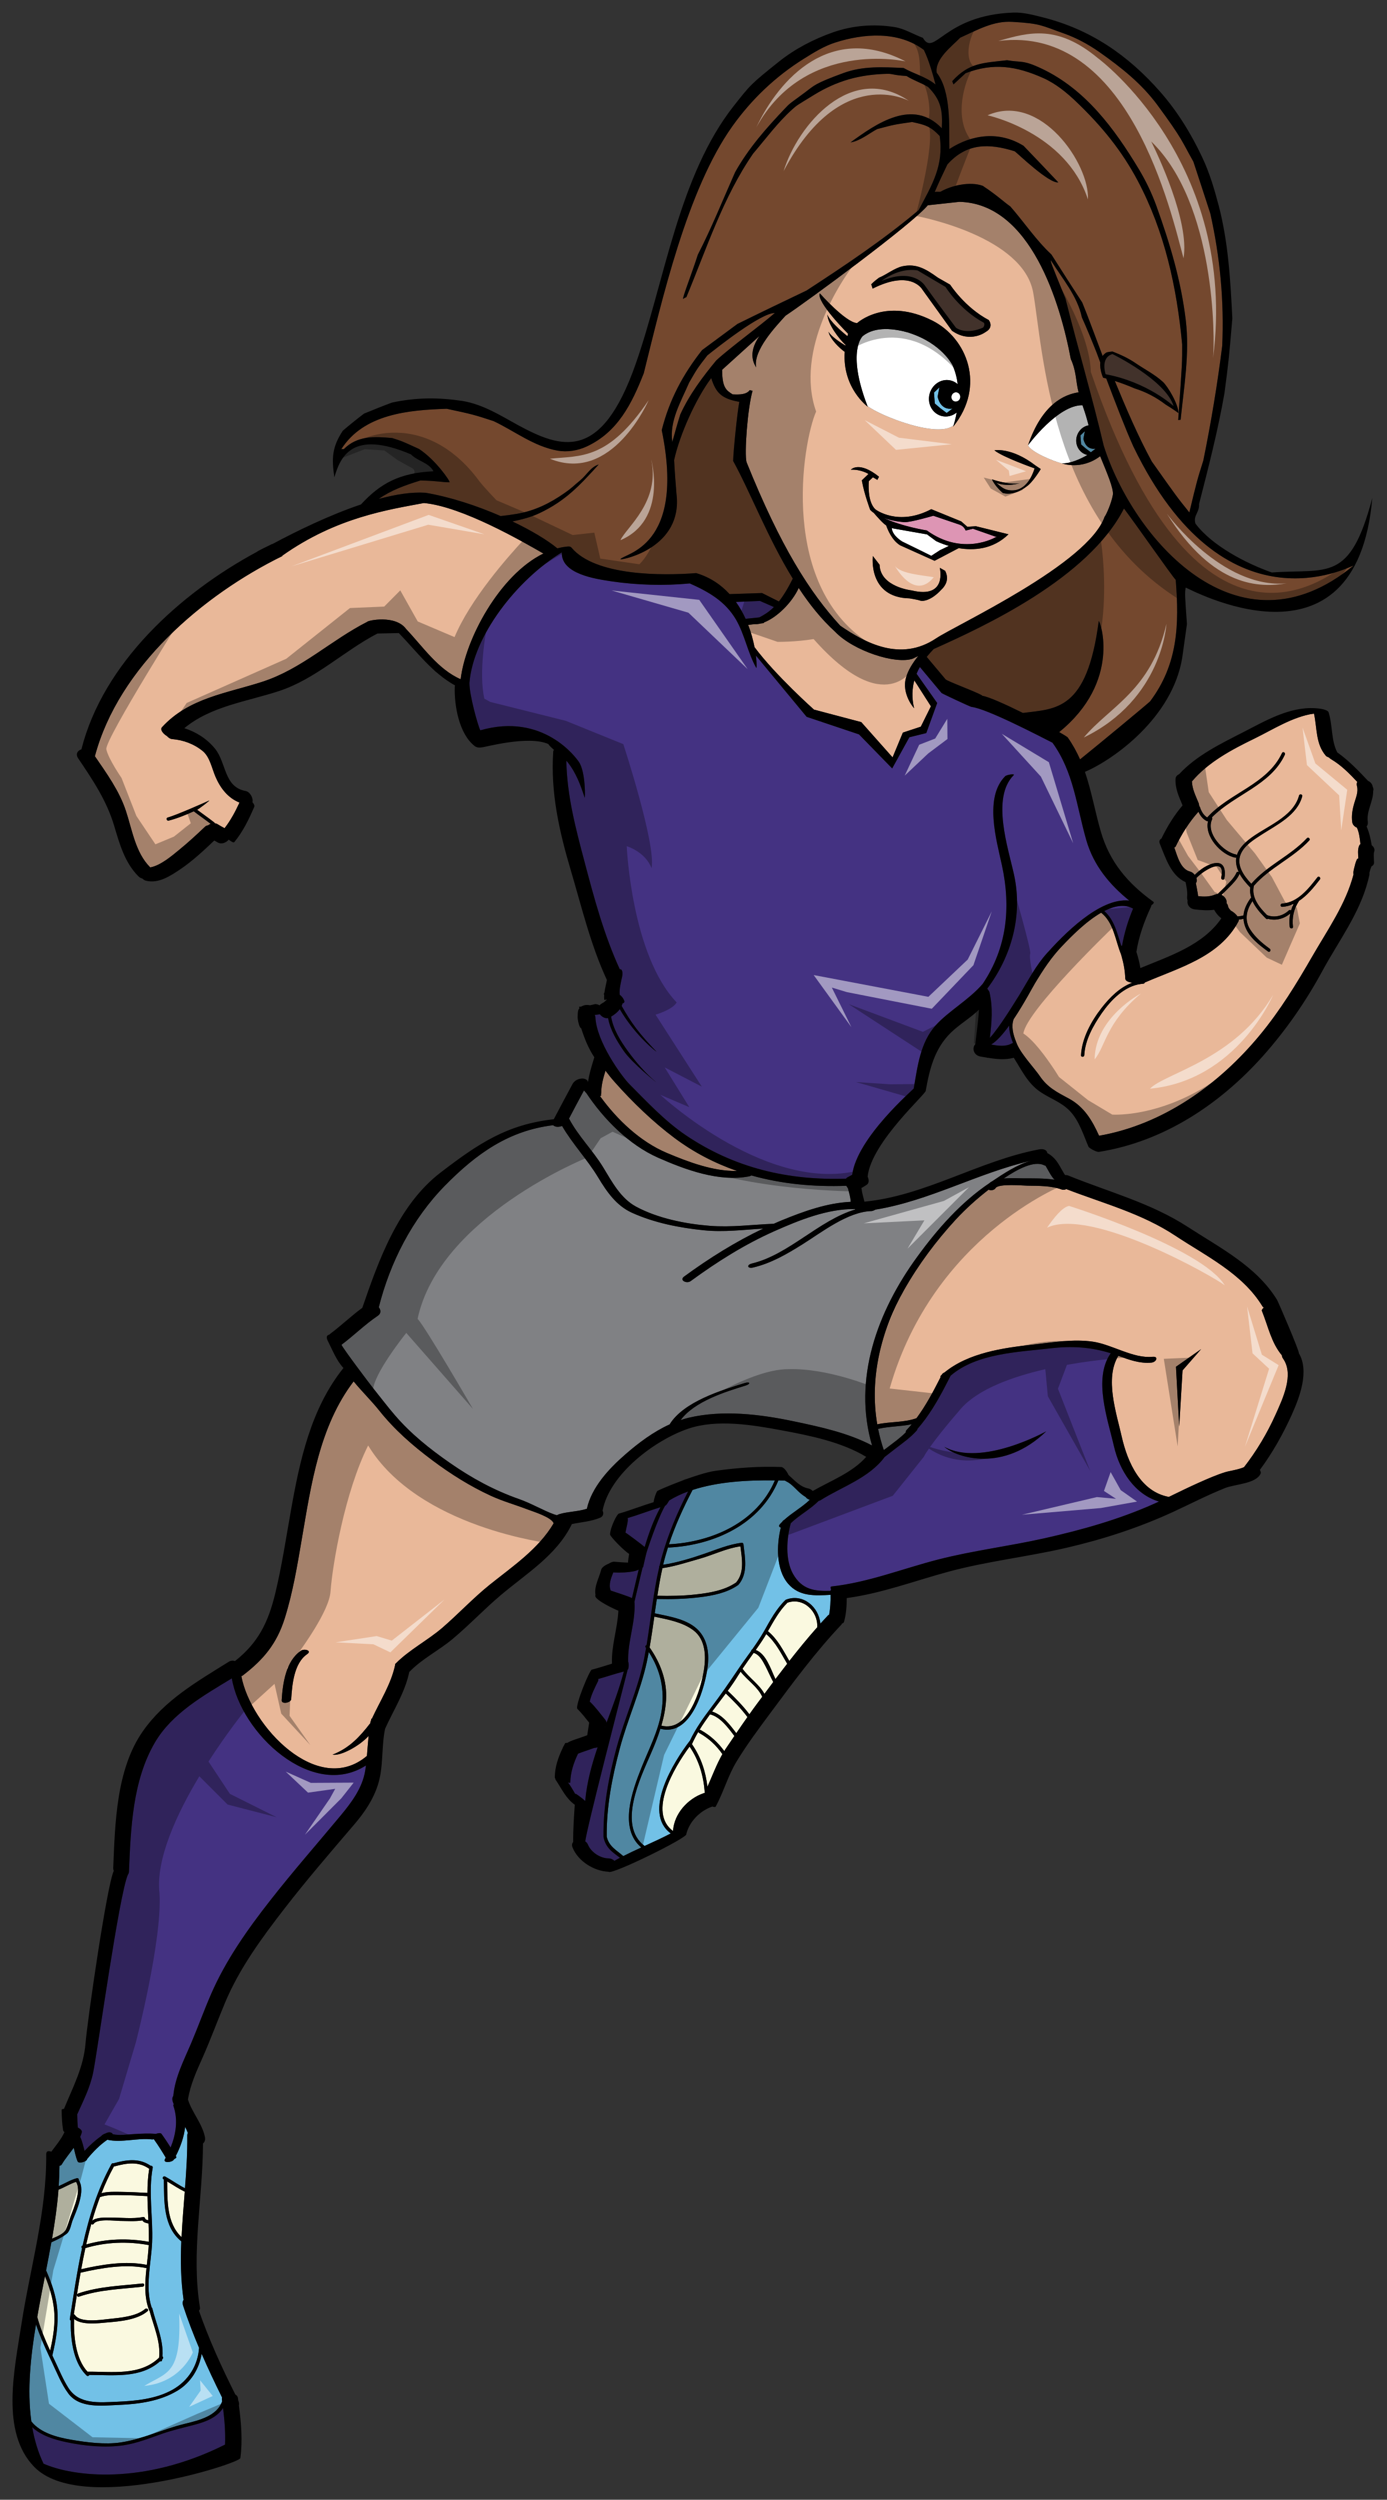
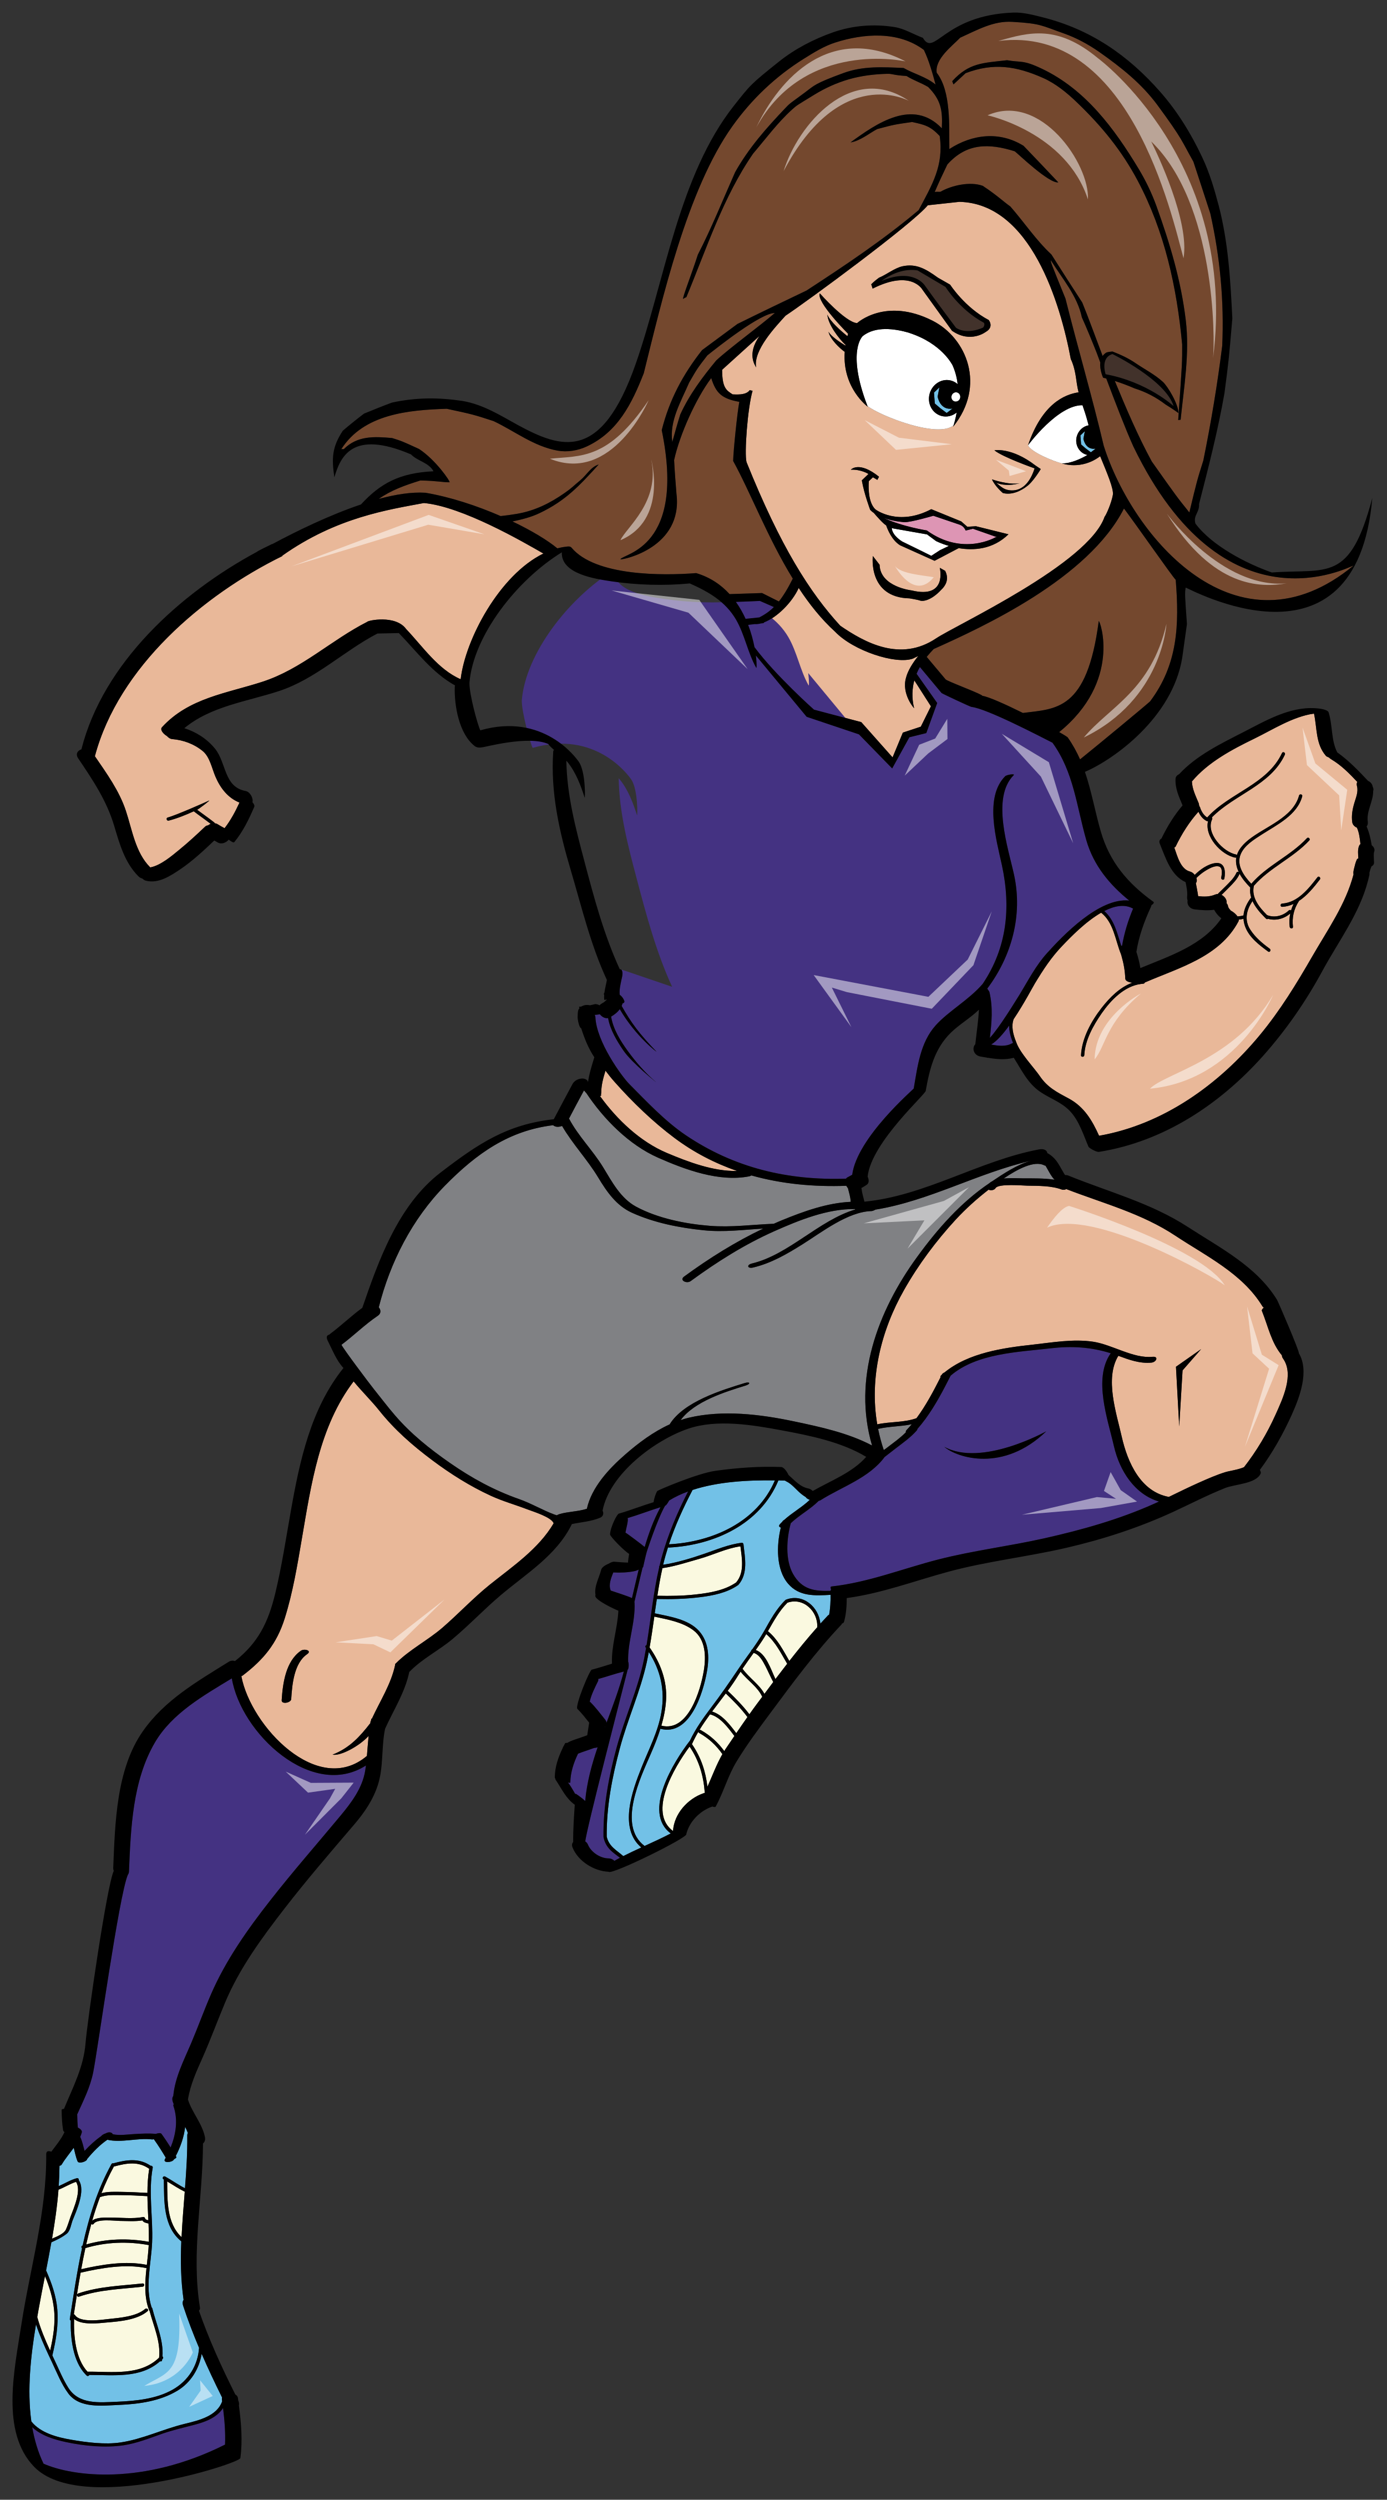
<svg xmlns="http://www.w3.org/2000/svg" version="1.1" id="Layer_1" x="0px" y="0px" width="111px" height="200px" viewBox="0 0 111 200" style="enable-background:new 0 0 111 200;" xml:space="preserve">
  <rect x="0" y="0" width="111" height="200" fill="#333333" stroke="none" />
  <path id="color8" style="fill:#DD95B4;" d="M74.171,42.441c0,0-1.951-0.3-3.435-0.995c0.817,0.29,1.658,0.333,1.658,0.333  c0.55,0.005,2.299-0.514,2.299-0.514c0.753,0.251,1.583,0.536,2.119,0.719c0.343,0.117,0.469,0.465,0.469,0.465l0.584-0.143  l1.934,0.676c-0.043,0.003-0.089,0.008-0.126,0.005C79.673,42.986,77.062,44.533,74.171,42.441z" />
  <path id="color7" style="fill:#74482E;" d="M63.445,46.294c-0.409,0.817-0.774,1.399-1.113,1.828l-1.347-0.675l-2.599,0.086  c-0.668-0.733-1.543-1.343-2.672-1.681c-2.668,0.211-8.066,0.249-9.979-2.036c-0.117-0.141-0.333-0.087-0.417-0.078  c-0.241,0.025-0.482,0.072-0.717,0.132c-0.79-0.654-2.07-1.426-3.592-2.151c0.734-0.153,1.495-0.34,2.189-0.675  c2.07-0.989,3.155-2.166,4.714-3.882c-0.646,0.203-0.955,0.83-1.457,1.249c-0.689,0.574-0.659,0.601-1.26,1.024  c-1.182,0.828-2.383,1.423-3.818,1.674c-0.441,0.074-0.878,0.135-1.312,0.18c-1.877-0.817-4.018-1.529-6.024-1.866  c-1.095-0.07-2.379,0.131-3.731,0.495c0.979-0.694,2.065-1.082,3.33-1.48c1.384,0.028,1.739,0.147,2.333,0.146  c0.074-0.066-1.101-1.785-2.439-2.664c-1.358-0.624-1.358-0.624-2.155-0.876c-1.453-0.129-2.791-0.194-3.872,0.89  c-0.088-0.012-0.144-0.008-0.201,0.003c1.795-2.821,5.386-3.136,8.444-3.235c2.121,0.458,2.121,0.458,3.746,0.986  c1.693,0.8,3.213,2.021,5.131,2.364c0.767,0.137,1.609-0.001,2.318-0.331c2.476-1.152,3.601-3.388,4.571-5.864  c1.462-5.872,3.473-14.69,7.091-19.763c1.536-2.154,3.46-3.991,5.738-5.409c0.774-0.485,1.591-0.996,2.489-1.284  c2.271-0.73,5.05-0.946,7.1,0.591c0.405,0.843,0.693,1.87,0.934,2.767c-0.77-0.625-1.728-0.851-2.559-1.324  c-1.668-0.071-3.237-0.172-4.813,0.405c-2.328,0.856-2.301,0.974-3.103,1.57c-1.114,0.832-1.138,0.802-1.517,1.203  c-1.524,1.602-2.953,3.206-4.051,5.165c-0.96,2.164-1.896,4.494-2.979,6.592c-0.544,1.683-1.25,3.447-1.179,3.549  c0.073-0.068,0.149-0.105,0.26-0.151c1.593-3.83,2.959-8.051,5.346-11.491c1.012-1.188,1.946-2.46,3.104-3.511  c0.411-0.374,0.423-0.351,1.773-1.184c0.865-0.533,1.806-0.961,2.781-1.242c0.991-0.285,2.032-0.411,3.066-0.438  c0.452-0.013,0.437,0.108,1.546,0.174c0.589,0.367,1.118,0.518,1.734,0.88c1.02,1.035,1.167,1.858,1.092,3.306  c-2.32-2.426-5.241-0.379-7.307,1.128c0.744-0.107,1.477-0.716,2.131-1.066c1.358-0.36,1.358-0.36,2.79-0.567  c1.047,0.218,1.489,0.351,2.216,1.12c0.342,2.374-0.616,3.918-1.683,5.93c-2.815,2.373-5.879,4.416-8.974,6.434  c-1.845,0.882-3.691,1.765-5.532,2.676c-0.944,0.698-1.886,1.395-2.829,2.092c-1.549,1.968-2.615,3.979-3.227,6.402  c1.938,9.44-3.039,9.848-3.313,10.335c0.249,0.052,5.021-0.962,4.492-5.238c-0.074-0.917-0.146-1.809-0.189-2.702  c0.444-2.035,1.741-4.92,2.972-6.561c0.37,1.187,0.834,1.655,2.247,1.901c-0.161,0.84-0.476,3.884-0.493,4.732  C60.033,39.344,61.438,43.031,63.445,46.294z M62.007,25.044c-1.103-0.013-4.534,2.702-5.397,3.389  c-0.808,1.045-0.808,1.045-1.461,2.18c-0.656,1.528-1.593,3.07-1.346,4.752c0.202-0.732,0.407-1.466,0.638-2.202  c0.732-1.597,1.774-2.986,2.88-4.325C58.438,27.805,60.852,26.052,62.007,25.044z M89.95,40.684  c-2.854,5.611-11.273,9.469-15.228,11.244c-0.163,0.171-0.358,0.381-0.56,0.628l1.521,1.809l0.109,0.064  c0.721,0.347,2.769,1.105,2.828,1.244c0.503,0.074,1.866,0.687,3.242,1.37c2.63-0.343,5.132-0.134,6.069-7.351  c0.124-0.021,1.823,4.829-3.166,8.883c0.442,0.25,0.715,0.422,0.701,0.453c0.394,0.56,0.707,1.14,0.97,1.729  c1.422-1.142,5.202-4.271,5.604-4.64c2.226-2.962,2.338-6.132,2.05-9.724C93.76,46.047,90.902,41.943,89.95,40.684z M86.609,24.203  c-0.834-1.288-1.668-2.575-2.468-3.843c-1.234-1.147-2.168-2.562-3.284-3.839c-0.563-0.399-1.057-0.891-2.21-1.653  c-1.007-0.365-2.484-0.042-3.395,0.481c-0.17-0.002-0.312-0.01-0.447,0.01c0.313-0.748,0.664-1.475,1.01-2.199  c1.529-1.712,3.304-1.713,5.397-1.053c0.253,0.189,2.739,2.592,3.484,2.485c-0.933-0.993-1.857-1.959-2.783-2.925  c-1.916-1.191-4.108-0.935-5.939,0.259c-0.027-1.773,0.157-4.613-1.012-6.108c-0.157-1.104,1.217-2.115,1.881-2.802  c1.376-0.619,2.655-1.357,4.158-1.268c2.324,0.135,2.33,0.295,4.135,0.928c0.998,0.352,1.947,0.863,2.831,1.481  c1.758,1.237,3.381,2.519,4.668,4.262c2.04,2.773,1.928,2.85,2.87,4.518c0.451,1.372,0.902,2.744,1.354,4.144  c0.776,3.466,1.115,7.021,0.952,10.59c-0.381,3.069-0.897,6.155-1.511,9.17C95.8,38.435,95.8,38.435,95.182,41  c-0.997-1.237-0.997-1.237-3.006-4.076c-1.104-2.021-2.063-4.274-2.959-6.443c0.556,0.177,1.093,0.382,1.591,0.598  c0.886,0.273,1.733,0.721,2.469,1.285c0.649,0.398,1.036,0.687,1.036,0.687c-0.012-0.726-0.855-2.138-1.252-2.5  c-0.653-0.596-1.436-0.987-2.168-1.486c-0.587-0.403-1.221-0.692-1.862-0.941c-0.162,0.012-0.324,0.034-0.48,0.078  c-0.135,0.08-0.235,0.175-0.307,0.283C87.736,27.158,87.043,25.245,86.609,24.203z M91.044,14.447  c2.161,4.071,3.131,8.507,3.564,13.119c0.006,1.406,0.006,1.406-0.317,6.044c0.056-0.009,0.11-0.016,0.193-0.028  c0.271-2.657,0.729-5.302,0.414-7.943c-0.379-3.188-1.268-6.148-2.35-9.153c-0.379-1.045-0.855-2.03-1.41-2.953  c-1.961-3.258-4.281-6.39-7.771-8.041c-1.521-0.721-1.615-0.472-2.773-0.674c-1.969,0.225-3.043,0.209-4.384,1.67  c0.012,0.079,0.051,0.159,0.095,0.267c0.325-0.3,0.649-0.599,0.972-0.9C79.522,5,81.34,5.291,83.475,6.237  c1.025,0.456,1.925,1.195,2.732,1.975C88.186,10.114,89.77,12.051,91.044,14.447z M90.704,35.726  c-0.634-1.402-1.459-3.556-2.171-5.442c-0.084-0.022-0.165-0.043-0.252-0.064c0,0-0.29-0.624-0.226-1.215  c-0.098-0.267-0.195-0.524-0.283-0.764c-0.335-0.848-0.82-2.032-1.191-2.85c-0.361-1.721-1.568-3.097-2.486-4.571  c-0.005,0.171-0.005,0.171,1.173,3.07c0.979,3.915,2.133,7.833,3.064,11.781c2.324,7.326,10.692,17.235,19.984,9.584  C108.011,45.298,98.001,50.816,90.704,35.726z" />
  <path id="color6" style="fill:#FAF9E0;" d="M5.277,178.381c-0.144,0.318-0.675,0.554-1.111,0.73c0.224-1.298,0.413-2.6,0.514-3.916  c0.478-0.184,0.914-0.467,1.404-0.627c0.457,0.681-0.179,2.095-0.431,2.772C5.528,177.682,5.428,178.053,5.277,178.381z   M11.886,177.9c-0.204-0.051-0.389-0.071-0.488-0.246c-0.594,0.092-1.215,0.044-1.811,0.039c-0.417-0.007-1.812-0.192-2.085,0.228  c-0.048,0.075-0.141,0.07-0.198,0.025c-0.148,0.54-0.283,1.086-0.407,1.632c1.621-0.464,3.36-0.515,5.014-0.212  c0.001-0.041,0.004-0.085,0.004-0.125C11.919,178.797,11.906,178.351,11.886,177.9z M9.713,175.369  c0.698,0.009,1.391,0.045,2.086,0.082c0.002-0.648,0.038-1.293,0.141-1.93c-0.875-0.621-1.805-0.452-2.778-0.192  c-0.017,0.004-0.029,0.005-0.044,0.002c-0.379,0.693-0.709,1.41-0.999,2.145C8.623,175.335,9.206,175.364,9.713,175.369z   M3.599,182.106c-0.178,0.9-0.356,1.804-0.518,2.71c-0.034,0.188-0.066,0.376-0.1,0.57c0.257,0.93,0.628,1.812,1.031,2.688  c0.248-1.078,0.43-2.189,0.313-3.292C4.228,183.845,3.953,182.963,3.599,182.106z M11.75,181.211  c0.063-0.537,0.125-1.069,0.152-1.585c-1.671-0.31-3.439-0.251-5.069,0.243c-0.121,0.562-0.232,1.123-0.334,1.688  C8.164,181.179,10.065,180.865,11.75,181.211z M56.615,142.956c0.393-0.875,0.721-1.772,1.198-2.611  c-0.497-0.705-1.066-1.248-1.864-1.697c-0.037-0.021-0.059-0.052-0.063-0.087c-0.189,0.322-0.359,0.648-0.512,0.987  C56.106,140.605,56.47,141.736,56.615,142.956z M57.964,140.104c0.056-0.096,0.112-0.193,0.181-0.284  c0.207-0.308,0.418-0.615,0.629-0.926c-0.515-0.678-1.131-1.527-1.949-1.731H56.82c-0.294,0.408-0.58,0.817-0.842,1.246  c0.029-0.009,0.065-0.008,0.101,0.012C56.874,138.87,57.455,139.412,57.964,140.104z M14.53,178.993  c0.059-1.213,0.162-2.425,0.256-3.638c-0.487-0.24-0.942-0.542-1.407-0.822C13.396,176.089,13.335,177.865,14.53,178.993z   M8.002,175.79c-0.233,0.618-0.442,1.253-0.627,1.892c0.345-0.301,1.065-0.252,1.453-0.253c0.852-0.009,1.771,0.118,2.613-0.044  c0.07-0.015,0.143,0.015,0.162,0.088c0.032,0.111,0.153,0.146,0.27,0.167c-0.03-0.642-0.065-1.286-0.074-1.928  c-0.692-0.04-1.387-0.079-2.082-0.082C9.167,175.627,8.529,175.587,8.002,175.79z M59.069,134.058  c-0.258,0.42-0.536,0.824-0.83,1.222c0.617,0.592,1.216,1.196,1.735,1.879c0.195-0.278,0.396-0.554,0.601-0.831  c0.143-0.189,0.28-0.378,0.426-0.567c-0.353-0.791-1.167-1.295-1.732-2.013C59.203,133.849,59.133,133.952,59.069,134.058z   M60.314,132.245c-0.305,0.42-0.601,0.841-0.896,1.273c0.002,0.001,0.004,0.001,0.006,0.002c0.555,0.751,1.347,1.254,1.751,2.005  c0.234-0.315,0.469-0.631,0.708-0.949c-0.224-0.414-0.405-0.85-0.621-1.266C61.049,132.906,60.784,132.381,60.314,132.245z   M61.016,131.236c-0.174,0.263-0.353,0.522-0.535,0.778c0.822,0.29,1.196,1.515,1.577,2.327c0.312-0.41,0.625-0.817,0.94-1.227  c-0.497-0.84-0.922-1.73-1.678-2.373C61.223,130.908,61.124,131.07,61.016,131.236z M63.019,128.23  c-0.673,0.664-1.101,1.477-1.565,2.28c0.781,0.64,1.219,1.533,1.716,2.384c0.719-0.919,1.456-1.824,2.231-2.697  C65.484,128.929,64.289,127.777,63.019,128.23z M56.988,136.938c0.813,0.252,1.417,1.043,1.936,1.733  c0.295-0.431,0.589-0.863,0.893-1.292c-0.509-0.689-1.115-1.294-1.734-1.888C57.721,135.978,57.351,136.454,56.988,136.938z   M55.493,130.438c-0.889-0.669-2.065-0.863-3.128-1.096c-0.118,0.824-0.235,1.648-0.378,2.467c0.867,1.238,1.414,2.673,1.317,4.211  c-0.044,0.703-0.182,1.383-0.377,2.047c2.152,0.549,3.144-2.847,3.4-4.411C56.507,132.54,56.483,131.184,55.493,130.438z   M58.912,126.611c0.684-0.803,0.465-1.919,0.344-2.892c-1.133,0.161-2.158,0.679-3.252,0.991c-0.992,0.278-1.97,0.607-2.99,0.756  c-0.166,0.732-0.293,1.469-0.405,2.209c1.015,0.025,2.042,0.01,3.051-0.103C56.771,127.447,57.972,127.26,58.912,126.611z   M55.187,139.741c-1.26,1.702-3.351,5.273-1.326,6.758c0.082-1.375,1.171-2.588,2.454-3.028c0.02-0.009,0.041-0.01,0.066-0.012  c0.006-0.016,0.014-0.03,0.021-0.042C56.298,142.09,55.959,140.875,55.187,139.741z M12.734,188.633  c-1.534,1.482-3.772,1.105-5.732,1.123c-0.965-1.037-1.112-2.874-1.072-4.221c0.606,0.529,2.004,0.338,2.65,0.282  c1.013-0.085,2.423-0.208,3.231-0.903c0.128-0.11-0.062-0.289-0.189-0.182c-0.71,0.613-2.016,0.713-2.902,0.807  c-0.613,0.069-2.314,0.328-2.722-0.317c-0.023-0.036-0.054-0.054-0.088-0.058c0.171-1.101,0.343-2.217,0.543-3.333  c0.002-0.001,0.006,0.003,0.009,0.001c1.644-0.377,3.567-0.713,5.241-0.368c0.008,0.001,0.014-0.001,0.024-0.001  c-0.123,1.162-0.195,2.33,0.215,3.39c0.008,0.021,0.02,0.038,0.036,0.054C12.294,186.113,12.873,187.366,12.734,188.633z   M11.41,182.696c-1.746,0.192-3.481,0.231-5.162,0.806c-0.156,0.055-0.084,0.307,0.077,0.25c1.655-0.567,3.37-0.605,5.091-0.795  C11.581,182.939,11.578,182.675,11.41,182.696z" />
  <path id="color5" style="fill:#E9B899;" d="M74.908,51.08c1.602-1.076,12.202-5.96,13.495-9.742  c0.112-0.104,0.546-1.094,0.658-1.735c0.085-0.482-0.454-1.734-1.016-3.104c-1.511,1.15-3.064,0.576-3.064,0.576  c-0.68-0.161-2.496-0.916-2.708-1.452c1.117-3.284,2.897-4.066,4.046-4.232c-0.053-0.221-0.104-0.448-0.136-0.679  c-0.097-0.689-0.174-1.281-0.456-1.922c-0.01-0.014-0.021-0.023-0.027-0.037c-0.831-4.454-3.203-12.475-8.923-12.605  c-0.859,0.096-1.692,0.186-2.525,0.275c-1.234,1.501-9.669,7.697-11.388,8.836c-0.753,0.837-2.606,2.765-2.351,4.138  c-0.082-0.184-0.762-1.048,0.271-2.52c-0.995,0.903-1.994,1.806-2.992,2.708c0.002,1.409,0.31,1.638,0.84,1.969  c0.083-0.012,1.066,0.125,1.364-0.339c0.063,0.019,0.144,0.035,0.232,0.05c-0.396,1.351-0.672,5.033-0.483,5.71  c2.728,6.779,5.072,10.442,7.501,13.089C69.207,51.412,72.058,52.989,74.908,51.08z M82.852,37.233l0.438,0.294  c0,0-0.635,1.074-1.157,1.412c0,0-0.92,0.761-1.873,0.507c0,0-0.641-0.54-0.873-1.093c0,0,1.324,0.474,2.22,0.312  c-0.434,0.116-1.197,0.242-1.875-0.037c0,0,0.419,0.393,0.698,0.503c0,0,1.602,0.745,2.369-1.657c0,0-2.572-0.904-3.217-1.445  C79.582,36.028,80.95,35.769,82.852,37.233z M70.339,22.223c0.603-0.246,1.258-0.783,1.893-0.919  c1.076-0.229,1.837,0.192,2.826,0.912c0.004,0.002,0.978,0.558,0.978,0.558s1.173,1.824,3.09,2.831c0,0,0.453,0.558-0.238,0.951  c0,0-1.217,0.943-2.703-0.094l-2.363-3.286c0,0-0.894-1.644-3.984-0.084l-0.112-0.345C69.724,22.746,69.954,22.506,70.339,22.223z   M69.444,32.54c0,0-2.044-1.494-1.841-4.39c-0.406-0.279-1.177-1.027-1.3-1.609c0.208,0.385,0.994,0.889,1.353,1.108  c0.004-0.018,0.004-0.035,0.012-0.052c-0.512-0.474-1.4-1.624-1.456-2.429c0.205,0.546,1.134,1.351,1.606,1.733  c0.016-0.064,0.035-0.129,0.054-0.196c0,0-2.566-2.561-2.262-3.233c0,0,2.056,2.324,2.981,2.381c0,0,2.27-2.094,6.027-0.2  c2.76,1.389,4.304,5.215,1.662,8.484c0,0,0.014-0.038,0.033-0.111c-1.266,1.069-5.876-0.757-6.885-1.537  c-0.006-0.005-0.008-0.009-0.014-0.015C69.427,32.496,69.435,32.519,69.444,32.54z M69.936,41.046  c-0.106-0.075-0.209-0.157-0.295-0.25c0,0-0.479-1.26-0.671-2.362l0.532-0.511c0,0-0.578-0.38-1.413-0.342  c0,0,0.647-0.734,2.257,0.563l-0.134,0.251l-0.352-0.208l-0.328,0.308c0,0-0.164,1.646,0.535,2.267c0,0,1.802,1.382,4.461-0.023  l2.397,0.979l0.49,0.43l0.685-0.044l2.607,0.645c-1.26,1.229-2.803,1.305-3.985,1.107l-1.93,1.013l-2.762-1.242  c-0.654-0.402-1.006-1.281-1.112-1.592C70.69,41.911,70.177,41.327,69.936,41.046z M70.393,45.188  c0.047,1.775,2.567,2.053,2.567,2.053c2.885,0.702,2.25-1.811,2.25-1.811l0.43,0.243c0.354,0.703-0.004,1.222-0.302,1.502  c-0.867,0.939-1.543,0.945-1.709,0.876c-0.164-0.066-0.838-0.176-0.838-0.176c-3.356-0.068-2.939-3.388-2.939-3.388L70.393,45.188z   M43.488,44.288c-3.512,1.714-6.25,6.87-6.622,10.058c-1.816-0.792-3.016-2.597-4.366-4.014c-0.845-1.168-3.095-0.685-3.123-0.573  c-2.888,1.469-5.222,3.757-8.35,4.78c-2.881,0.94-5.913,1.293-8.066,3.648c-0.172,0.189,0.081,0.518,0.395,0.705  c0.122,0.132,0.268,0.231,0.412,0.241c0.917,0.081,1.753,0.386,2.465,0.969c0.559,0.463,0.729,1.393,1.005,2.034  c0.402,0.94,1.012,1.713,1.926,2.078c-0.331,0.721-0.706,1.421-1.194,2.052c-0.191-0.104-0.381-0.207-0.565-0.323  c-0.07-0.044-0.149-0.067-0.227-0.077c-0.004-0.022-0.016-0.046-0.042-0.066c-0.442-0.35-0.91-0.669-1.364-1.009  c0.179-0.083,1.11-0.809,0.958-0.737c-0.206,0.1-2.655,1.185-3.305,1.354c-0.165,0.042-0.089,0.293,0.074,0.25  c0.691-0.179,1.354-0.45,2.006-0.745c0.446,0.342,0.909,0.659,1.352,1.003c-0.078,0.032-0.151,0.076-0.218,0.127  c-0.081,0.004-0.158,0.032-0.221,0.093c-0.676,0.641-1.358,1.272-2.082,1.862c-0.557,0.454-1.47,1.25-2.318,1.407  c-0.005-0.006-0.006-0.009-0.009-0.014c-1.18-1.182-1.435-3.003-1.943-4.53c-0.527-1.588-1.535-2.982-2.475-4.355  c1.898-7.133,8.618-12.88,14.998-16.013c0.01-0.006,0.014-0.018,0.008-0.039c4.343-3.07,8.485-3.671,11.324-4.206  C36.996,40.526,41.861,43.354,43.488,44.288z M93.976,67.812c0.051-0.015,0.091-0.044,0.114-0.091  c0.481-0.996,1.078-1.949,1.82-2.775c0.139,0.299,0.324,0.567,0.656,0.743c0.043,0.021,0.08,0.019,0.114,0.002  c-0.306,1.226,1.041,2.705,2.17,2.927c0.038,0.006,0.067-0.003,0.093-0.017c-0.012,0.046-0.02,0.094-0.023,0.142  c-0.025,0.368,0.065,0.711,0.219,1.034c-0.059-0.042-0.142-0.042-0.182,0.042c-0.189,0.431-0.57,0.787-0.9,1.118  c-0.154,0.158-0.313,0.311-0.472,0.464c-0.037,0.037-0.089,0.08-0.124,0.13c-0.067,0.001-0.135,0.013-0.201,0.04  c-0.453,0.19-0.905,0.183-1.373,0.133c-0.046-0.347-0.123-0.692-0.185-1.049c0.091-0.092,0.097-0.248,0.045-0.406  c0.313-0.317,0.682-0.581,1.08-0.78c0.209-0.104,0.467-0.196,0.699-0.149c0.361,0.073,0.249,0.673,0.208,0.904  c-0.03,0.167,0.225,0.234,0.252,0.065c0.103-0.586,0.044-1.334-0.729-1.233c-0.597,0.078-1.201,0.504-1.644,0.945  c-0.097-0.125-0.228-0.23-0.383-0.269C94.475,69.536,94.227,68.511,93.976,67.812z M83.207,86.088  c-0.428-0.632-1.614-1.872-1.885-2.718c-0.262-0.634-0.405-1.285-0.2-1.832c0.821-1.223,1.517-2.555,1.698-2.854  c0.664-1.096,1.3-2.079,2.192-3.008c0.654-0.687,1.862-1.936,3.112-2.652c1.002,0.794,1.12,2.162,1.582,3.308  c0.012,0.034,0.02,0.067,0.032,0.102c0.004,0.018,0.01,0.036,0.014,0.051c0.17,0.59,0.278,1.185,0.3,1.808  c0.004,0.19,0.276,0.302,0.57,0.331c-1.001,0.358-1.824,1.196-2.462,2.015c-0.824,1.055-1.584,2.425-1.649,3.79  c-0.01,0.166,0.255,0.161,0.261-0.008c0.06-1.209,0.721-2.378,1.393-3.351c0.721-1.036,1.807-2.172,3.124-2.343  c0.018-0.002,0.035-0.004,0.051-0.006c0.052-0.006,0.104-0.013,0.156-0.016c0.063-0.004,0.103-0.045,0.118-0.096  c2.756-1.195,5.986-2.045,7.495-4.888c0.025-0.045,0.029-0.095,0.027-0.147c0.125-0.012,0.254-0.03,0.38-0.065  c0.008,0.217,0.06,0.442,0.15,0.675c0.325,0.833,1.127,1.441,1.821,1.949c0.134,0.099,0.258-0.131,0.124-0.229  c-0.589-0.431-1.149-0.899-1.553-1.522c-0.499-0.771-0.308-1.588,0.177-2.287c0.219,0.481,0.592,0.915,0.969,1.292  c0.012,0.013,0.027,0.025,0.041,0.04c0.023,0.026,0.053,0.05,0.074,0.075c0.051,0.051,0.114,0.042,0.159,0.011  c0.624,0.174,1.296-0.004,1.777-0.43c-0.069,0.35-0.089,0.71-0.044,1.073c0.024,0.166,0.279,0.162,0.262-0.007  c-0.088-0.722,0.063-1.421,0.464-2.034c0.006-0.009,0.01-0.021,0.012-0.032c0.664-0.435,1.203-1.104,1.677-1.717  c0.1-0.133-0.086-0.317-0.191-0.182c-0.71,0.917-1.577,2.026-2.827,2.11c-0.17,0.009-0.161,0.271,0.006,0.261  c0.326-0.021,0.63-0.104,0.907-0.235c-0.083,0.169-0.149,0.343-0.203,0.524c-0.047-0.044-0.12-0.058-0.183,0  c-0.45,0.434-1.147,0.613-1.739,0.37c-0.625-0.623-1.275-1.418-1.049-2.348c1.266-1.451,3.118-2.213,4.43-3.621  c0.116-0.123-0.073-0.306-0.188-0.182c-1.318,1.416-3.189,2.18-4.452,3.649c-0.595-0.637-1.227-1.496-0.839-2.391  c0.302-0.695,1.063-1.156,1.672-1.55c1.207-0.777,2.839-1.55,3.243-3.059c0.047-0.163-0.209-0.225-0.253-0.062  c-0.474,1.764-2.712,2.487-4.011,3.521c-0.403,0.32-0.807,0.737-0.964,1.24c-0.019-0.021-0.038-0.04-0.073-0.046  c-1.033-0.201-2.44-1.71-1.91-2.815c0.029-0.058,0.014-0.111-0.021-0.15c1.804-1.843,4.697-2.557,5.844-5.024  c0.069-0.154-0.155-0.28-0.229-0.127c-1.169,2.511-4.209,3.187-5.979,5.148c-0.002,0.003-0.006,0.006-0.006,0.011  c-0.271-0.172-0.424-0.427-0.545-0.709c-0.002-0.053-0.027-0.11-0.068-0.171c-0.016-0.039-0.027-0.072-0.043-0.111  c0-0.045-0.004-0.097-0.027-0.153c-0.236-0.577-0.517-1.12-0.543-1.741c1.28-1.534,3.202-2.555,4.976-3.417  c1.498-0.727,3.099-1.778,4.795-2.014c0.256,1.169,0.12,2.414,0.951,3.377c0.048,0.054,0.131,0.095,0.229,0.127  c0.072,0.065,0.149,0.123,0.226,0.17c0.775,0.46,1.438,1.129,2.06,1.795c-0.052,0.083-0.063,0.194-0.026,0.338  c0.121,0.445-0.083,0.916-0.209,1.34c-0.154,0.514-0.243,1.006-0.17,1.541c0.032,0.209,0.186,0.358,0.375,0.44  c0.179,0.389,0.234,0.865,0.281,1.31c-0.047,0.04-0.085,0.087-0.11,0.15c-0.123,0.303-0.075,0.672-0.058,0.999  c-0.056,0.017-0.103,0.047-0.123,0.098c-0.097,0.213-0.154,0.449-0.209,0.675c-0.048,0.185-0.087,0.349-0.054,0.512  c-0.621,2.382-2.085,4.444-3.3,6.554c-1.269,2.203-2.56,4.315-4.185,6.282c-3.282,3.969-7.737,7.171-12.878,8.07  c-0.548-1.212-1.18-2.311-2.434-2.985C84.578,87.379,83.826,87.005,83.207,86.088z M98.359,71.006  c0.308-0.312,0.651-0.655,0.83-1.059c0.006-0.017,0.01-0.035,0.01-0.048c0.217,0.408,0.538,0.776,0.851,1.102  c0.002,0.004,0.004,0.002,0.008,0.007c-0.034,0.278-0.006,0.543,0.073,0.799c-0.342,0.452-0.572,0.925-0.614,1.433  c-0.157,0.049-0.319,0.071-0.482,0.081c-0.122-0.187-0.337-0.364-0.53-0.461c-0.046-0.05-0.091-0.103-0.133-0.155  c-0.008-0.016-0.016-0.024-0.021-0.032c-0.012-0.024-0.027-0.049-0.043-0.077c-0.009-0.022-0.021-0.045-0.024-0.067  c0-0.005-0.004-0.008-0.004-0.011c-0.008-0.096-0.051-0.177-0.116-0.251c0.05-0.25-0.139-0.54-0.401-0.669  c0.041-0.042,0.091-0.085,0.132-0.128C98.051,71.315,98.204,71.162,98.359,71.006z M48.058,87.675  c0.05-0.014,0.074-0.041,0.04-0.083c-0.003-0.005-0.006-0.007-0.007-0.012c0.016-0.056,0.025-0.12,0.025-0.19  c0.006-0.591,0.165-1.163,0.34-1.727c0.231,0.312,0.478,0.62,0.747,0.919c1.407,1.589,3.065,3.187,4.766,4.458  c1.562,1.169,3.248,2.034,5.023,2.649c-1.917,0.039-3.928-0.73-5.625-1.444c-2.119-0.894-3.966-2.641-5.335-4.527  C48.04,87.707,48.048,87.691,48.058,87.675z M102.08,113.188c0.559-1.248,1.515-3.218,0.595-4.499  c-0.06-0.083-0.083-0.167-0.085-0.248c-0.855-1.014-1.105-2.338-1.603-3.563c-0.027-0.065,0.042-0.16,0.154-0.259  c-0.054-0.033-0.099-0.076-0.128-0.132c-1.598-2.602-4.474-3.979-6.932-5.608c-2.708-1.798-5.76-2.588-8.744-3.741  c-0.114,0.056-0.24,0.077-0.351,0.04c-0.836-0.314-1.865-0.299-2.748-0.313c-0.367-0.006-2.33-0.185-2.561,0.191  c-0.106,0.178-0.391,0.212-0.56,0.129c-0.941,0.729-1.826,1.524-2.634,2.396c-1.571,1.71-2.973,3.585-4.12,5.605  c-1.86,3.267-2.791,7.081-2.158,10.774c1.04-0.231,2.133-0.127,3.142-0.492c0.755-1.016,1.36-2.165,1.926-3.282  c-0.025-0.041-0.012-0.102,0.075-0.173c0.004-0.007,0.016-0.015,0.027-0.021c0-0.006,0.004-0.015,0.004-0.021  c0.04-0.068,0.116-0.127,0.207-0.161c1.91-1.57,4.695-1.97,7.075-2.228c1.581-0.174,3.23-0.472,4.824-0.232  c1.536,0.234,3.201,1.356,4.744,1.206c0.526-0.05,0.313,0.428-0.079,0.465c-0.925,0.092-1.796-0.228-2.651-0.545  c-1.106,1.811-0.155,4.574,0.271,6.47c0.478,2.11,1.538,4.409,3.77,4.82c0.81-0.391,1.62-0.792,2.44-1.156  c0.687-0.304,1.378-0.609,2.092-0.829c0.285-0.091,1.033-0.191,1.486-0.395C100.558,116.104,101.415,114.668,102.08,113.188z   M94.111,109.352l2.019-1.415l-1.491,1.706l-0.267,4.484L94.111,109.352z M42.204,120.762c-0.965-0.37-1.974-0.651-2.917-1.085  c-1.677-0.769-3.247-1.762-4.721-2.867c-1.581-1.186-2.987-2.413-4.222-3.962c-0.624-0.783-1.389-1.523-2.043-2.326  c-2.736,3.586-3.4,8.25-4.144,12.593c-0.366,2.141-0.721,4.31-1.378,6.39c-0.634,2.004-1.688,3.277-3.346,4.543  c-0.037,0.028-0.076,0.048-0.117,0.064c0.75,3.995,6.122,9.697,10.048,6.377c0.045-0.532,0.082-1.069,0.138-1.601  c-0.761,0.832-2.259,1.627-2.89,1.499c1.379-0.534,2.207-1.467,3.034-2.532c-0.008-0.038-0.01-0.075,0.006-0.108  c0.012-0.027,0.025-0.053,0.037-0.081c0.012-0.054,0.018-0.107,0.032-0.163c-0.001,0.003,0.015,0.008,0.036,0.021  c0.662-1.44,1.546-2.777,1.874-4.35c-0.012-0.014-0.016-0.027-0.012-0.031c0.014-0.015,0.025-0.025,0.037-0.037  c0.012-0.012,0.022-0.02,0.034-0.031c1.092-1.098,2.555-1.837,3.732-2.856c1.278-1.108,2.446-2.358,3.759-3.417  c1.833-1.472,3.914-2.867,5.126-4.924C44.149,121.388,42.635,120.927,42.204,120.762z M22.543,136.031  c0.086-1.358,0.327-3.124,1.539-3.958c0.274-0.189,0.917-0.016,0.494,0.278c-1.049,0.719-1.197,2.429-1.271,3.59  C23.287,136.241,22.52,136.387,22.543,136.031z M65.143,56.775c0,0-3.059-2.719-4.759-4.998c-0.103-0.533-0.264-1.149-0.508-1.781  l0.527-0.062c0.15,0.011,0.32-0.008,0.493-0.054l0.206-0.023l0.055-0.063c1.021-0.398,2.222-1.568,2.764-2.753  c0.852,1.296,1.813,2.503,2.917,3.506c1.459,1.528,4.854,2.635,6.221,2.147c0.12-0.062,0.263-0.132,0.429-0.206  c-0.45,0.547-0.84,1.194-0.972,1.712c-0.4,1.322,0.67,2.519,0.64,2.458c-0.207-0.84-0.155-1.581,0.016-2.227l1.329,2.078  l-0.808,1.63l-1.438,0.475l-0.822,1.983l-2.506-2.822L65.143,56.775z" />
  <path id="color4" style="fill:#808184;" d="M45.537,89.495c0.394-0.752,0.792-1.502,1.197-2.249c0.042,0.04,0.081,0.086,0.121,0.136  c0.016,0.023,0.039,0.044,0.062,0.061c1.397,2.104,3.426,4.158,5.752,5.184c2.169,0.958,4.875,1.958,7.286,1.491  c0.064-0.015,0.124-0.041,0.177-0.073c2.444,0.688,5.015,0.923,7.599,0.829c0.027,0.051,0.058,0.103,0.093,0.146  c0.008,0.016,0.024,0.031,0.037,0.045c0.085,0.354,0.202,0.704,0.22,1.073c0,0.004,0.002,0.013,0.004,0.019  c-1.897,0.085-3.776,0.765-5.514,1.476c-0.216,0.088-0.428,0.182-0.645,0.279c-1.723,0.066-3.377,0.304-5.127,0.165  c-1.957-0.158-4.142-0.593-5.89-1.531c-1.244-0.672-1.929-1.988-2.639-3.15C47.442,92.037,46.283,90.911,45.537,89.495z   M81.879,94.279c0.8,0.003,1.681-0.017,2.518,0.11c-0.239-0.236-0.393-0.545-0.559-0.835c-0.056-0.097-0.108-0.193-0.164-0.288  c-0.033-0.004-0.063-0.01-0.087-0.021c-0.813-0.433-2.202,0.324-3.263,1.046C80.911,94.236,81.537,94.278,81.879,94.279z   M72.968,113.951c-0.889,0.188-1.801,0.164-2.694,0.373c0.115,0.569,0.263,1.131,0.455,1.692c0.056-0.037,0.101-0.071,0.141-0.098  c0.544-0.421,1.139-0.833,1.63-1.325c-0.025-0.048-0.01-0.116,0.071-0.197C72.707,114.252,72.838,114.106,72.968,113.951z   M73.398,100.566c1.604-2.209,3.485-4.354,5.771-5.895c0.068-0.063,0.149-0.12,0.244-0.165c0.801-0.537,1.971-1.334,3.099-1.638  c-4.254,0.977-8.131,3.214-12.454,3.913c-0.104,0.063-0.227,0.111-0.313,0.116c-1.887,0.049-3.962,1.679-5.522,2.658  c-1.254,0.785-2.502,1.514-3.953,1.859c-0.449,0.108-0.548-0.212-0.094-0.323c2.954-0.707,5.351-3.447,8.263-4.319  c-0.006-0.013-0.008-0.022-0.01-0.036c-2.197-0.037-4.473,0.889-6.436,1.759c-2.397,1.064-4.607,2.459-6.721,4.005  c-0.315,0.229-0.932-0.062-0.52-0.367c2.004-1.465,4.094-2.775,6.327-3.837c-1.587,0.095-3.14,0.303-4.757,0.137  c-1.955-0.2-3.958-0.592-5.756-1.408c-1.248-0.567-2.011-1.687-2.696-2.822c-0.866-1.435-2.048-2.67-2.888-4.118  c-0.114,0.045-0.24,0.07-0.358,0.07c-0.121,0.001-0.269-0.044-0.361-0.129c-3.514,0.428-6.099,2.234-8.645,4.825  c-2.649,2.693-4.402,6.167-5.305,9.743c0.174,0.213,0.205,0.494-0.093,0.691c-1.021,0.688-1.904,1.57-2.893,2.309  c0.122,0.292,2.22,3.082,2.588,3.542c0.563,0.698,1.103,1.419,1.691,2.098c1.278,1.49,2.798,2.7,4.407,3.818  c1.744,1.212,3.536,2.191,5.54,2.892c0.97,0.342,1.867,0.881,2.815,1.232c0.077,0.025,0.141,0.046,0.198,0.061  c0.053-0.036,0.119-0.069,0.204-0.095c0.711-0.209,1.489-0.199,2.196-0.427c0.377-1.714,1.768-3.21,3.048-4.323  c1.063-0.931,2.263-1.833,3.577-2.429c1.121-1.826,4.19-2.747,6.008-3.308c0.439-0.134,0.497,0.073,0.063,0.204  c-1.591,0.488-4.091,1.261-5.192,2.761c0.209-0.071,0.422-0.132,0.634-0.186c2.743-0.65,5.735-0.282,8.453,0.291  c2.092,0.44,4.315,0.917,6.232,1.927C68.227,110.333,70.221,104.921,73.398,100.566z" />
-   <path id="color3" style="fill:#443282;" d="M90.679,72.697c-0.398,0.957-0.703,1.939-0.878,2.961  c-0.024,0.008-0.046,0.017-0.065,0.025c-0.335-1.008-0.544-2.074-1.361-2.792C89.184,72.476,90,72.314,90.679,72.697z   M79.323,83.572c0.568,0.111,1.171,0.183,1.646-0.084c0.036-0.017,0.067-0.035,0.103-0.047c-0.191-0.466-0.317-0.942-0.31-1.385  C80.285,82.721,79.777,83.298,79.323,83.572z M17.368,193.199c-0.537,0.439-1.254,0.661-1.913,0.832  c-0.81,0.212-1.616,0.396-2.407,0.667c-1.035,0.359-2.074,0.785-3.161,0.947c-1.472,0.217-3.131,0.056-4.58-0.251  c-0.948-0.201-2.009-0.519-2.729-1.197c0.177,1.018,0.465,2.001,0.906,2.92c2.315,1.021,7.944,1.774,14.526-1.527  c0.042-0.977-0.041-1.952-0.159-2.927C17.729,192.852,17.575,193.031,17.368,193.199z M60.77,49.396  c0.379-0.199,0.753-0.418,1.165-0.828l-1.12-0.489l-1.919,0.081c0.311,0.433,0.566,0.893,0.774,1.351L60.77,49.396z M49.732,77.588  c0.171,0.214,0.045,0.597-0.006,0.839c-0.079,0.381-0.169,0.767-0.13,1.162c0.158,0.116,0.286,0.276,0.364,0.485  c0.041,0.112-0.033,0.177-0.14,0.215c-0.018,0.069-0.043,0.133-0.069,0.195c0.757,1.343,1.407,2.224,2.778,3.648  c0.116,0.121-1.67-1.219-2.928-3.391c-0.178,0.248-0.424,0.44-0.692,0.598c0.158,0.996,0.744,1.941,1.321,2.735  c0.665,0.917,1.419,1.785,2.289,2.519c0.13,0.109-1.936-1.532-2.62-2.533c-0.532-0.778-1.063-1.659-1.235-2.604  c-0.243,0.052-0.51-0.11-0.652-0.304c-0.144,0.023-0.287,0.04-0.427,0.051c0.037,0.04,0.059,0.089,0.063,0.154  c0.07,1.971,2.101,4.758,2.718,5.381c1.407,1.417,2.848,2.958,4.502,4.079c3.912,2.643,8.218,3.642,12.842,3.485  c0.023-0.039,0.051-0.072,0.087-0.092c0.134-0.072,0.271-0.142,0.404-0.221c0.389-2.979,4.914-6.837,4.924-6.903  c0.302-1.742,0.515-3.667,1.753-5.045c1.012-1.135,2.655-2.033,3.765-3.322c1.934-2.882,2.279-6.074,1.536-9.509  c-0.438-2.014-1.424-5.408,0.262-7.104c0.122-0.124,0.822-0.23,0.679-0.084c-1.807,1.82-0.431,5.831,0.033,7.974  c0.705,3.232-0.188,6.491-2.145,9.101c0.031,0.045,0.059,0.086,0.087,0.13c0.045,0.055,0.078,0.108,0.09,0.161  c0.288,1.226,0.177,2.433,0.031,3.649c0.099-0.108,0.195-0.218,0.288-0.335c0.23-0.295,0.454-0.599,0.665-0.911  c0.498-0.726,0.966-1.47,1.429-2.219c0.688-1.132,1.303-2.332,2.199-3.32c1.258-1.395,4.189-4.462,6.574-4.2  c-1.575-1.273-2.848-2.807-3.43-4.814c-0.788-2.73-1.007-5.461-2.712-7.815c-1.041-0.527-5.281-2.74-6.481-2.864  c-0.095-0.007-2.364-1.069-2.396-1.114l-1.736-2.08c-0.095,0.167-0.186,0.35-0.265,0.541l1.651,2.34l-0.873,2.406l-1.355,0.335  l-1.374,2.493l-2.655-2.723l-4.191-1.406l-4.061-4.903c0.081,0.651,0.064,1.05,0.025,0.983c-0.685-1.225-0.918-2.654-1.617-3.86  c-0.859-1.462-2.192-2.223-3.699-2.892c-2.059,0.199-4.239,0.132-6.266-0.168c-1.268-0.192-4.047-0.578-3.975-2.321  c-3.65,2.244-7.096,6.717-7.393,10.446c-0.012,0.946,0.671,3.404,0.87,3.795c5.045-1.443,7.663,2.192,7.895,2.538  c0.544,0.814,0.498,2.993,0.455,2.845c-0.319-0.994-0.704-2.02-1.369-2.842c-0.031-0.039-0.063-0.075-0.097-0.111  c0.048,2.765,0.736,5.374,1.453,8.078c0.772,2.924,1.559,5.853,2.823,8.607C49.657,77.546,49.704,77.556,49.732,77.588z   M48.304,147.003c0-0.005-0.001-0.01-0.001-0.012c0-0.009-0.004-0.016-0.005-0.023c-0.034-2.41,0.421-4.825,1.048-7.142  c0.652-2.403,1.718-4.685,2.207-7.131c0.055-0.278,0.104-0.56,0.152-0.835c-0.014-0.018-0.023-0.038-0.037-0.055  c-0.06-0.082,0-0.163,0.077-0.186c0-0.011,0.004-0.019,0.006-0.03c0.339-2.059,0.526-4.147,1.002-6.181  c-0.014-0.047-0.002-0.104,0.035-0.143c0.051-0.213,0.1-0.424,0.157-0.632c0.519-1.881,1.252-3.597,2.125-5.304  c-0.538,0.196-1.045,0.432-1.512,0.721c-0.025,0.017-0.193,0.379-0.335,0.426c-0.627,1.095-1.453,3.643-1.462,3.677  c-0.073,0.248-0.288,1.196-0.288,1.211c-0.004,0.026-0.022,0.043-0.047,0.057c-0.229,0.92-0.432,1.847-0.655,2.75  c0.006,0.025,0.01,0.049,0.012,0.078c0.073,1.597-0.567,3.127-0.512,4.713c0.051,0.024,0.075,0.547-0.042,0.632  c-0.465,1.856-3.363,13.023-3.387,13.736c0.09,0.063,0.166,0.146,0.208,0.252c0.249,0.612,0.984,1.094,1.642,1.106  c0.205,0.001,0.368,0.083,0.478,0.194c0.15-0.08,0.295-0.165,0.445-0.244c-0.207-0.164-0.427-0.313-0.626-0.487  C48.628,147.838,48.397,147.472,48.304,147.003z M92.75,120.137c-0.138,0.063-0.273,0.126-0.408,0.188  c-2.801,1.251-5.763,2.081-8.749,2.751c-2.811,0.632-5.69,0.978-8.486,1.693c-2.857,0.732-5.605,1.84-8.562,2.164  c-0.095,0.011-0.093,0.111-0.031,0.246c-0.028,0.023-0.048,0.052-0.046,0.086c0.002,0.005,0,0.014,0,0.018  c-1.234,0.035-2.285-0.067-3.011-1.371c-0.621-1.121-0.512-2.806-0.171-4.042c0.691-0.657,1.563-1.109,2.233-1.785  c0.062-0.014,0.118-0.033,0.158-0.06c1.705-1.074,3.884-1.774,5.119-3.451c0.292-0.232,0.594-0.459,0.89-0.691  c0.571-0.439,1.188-0.871,1.667-1.414c0.048-0.057,0.067-0.104,0.066-0.14c0.213-0.239,0.414-0.492,0.606-0.751  c0.028-0.026,0.046-0.051,0.054-0.073c0.783-1.068,1.411-2.277,2-3.439c2.088-1.796,5.405-1.885,8.008-2.189  c1.695-0.196,3.226-0.101,4.813,0.399c-0.014,0.01-0.023,0.021-0.035,0.036c-1.379,2.017-0.212,5.244,0.28,7.385  C89.603,117.708,90.829,119.567,92.75,120.137z M83.733,114.516c0,0-5.171,2.89-8.167,1.24  C76.631,116.661,80.309,117.815,83.733,114.516z M50.219,121.463c0.104,0.114-0.123,0.879-0.164,1.16  c0.125,0.06,1.434,1.047,1.488,1.112c0.016,0.01,0.038,0.021,0.053,0.032c0.326-1.105,0.72-2.178,1.263-3.177  C51.969,120.863,51.107,121.201,50.219,121.463z M13.881,168.503c-0.019-0.053-0.009-0.105,0.021-0.148  c-0.029-0.072-0.059-0.145-0.081-0.217c-0.057-0.189-0.032-0.338,0.045-0.444c0.147-1.511,0.835-2.815,1.42-4.192  c0.554-1.302,1.032-2.635,1.596-3.933c1.188-2.74,2.93-5.203,4.768-7.547c1.794-2.291,3.712-4.477,5.569-6.711  c0.883-1.059,1.775-2.23,2.005-3.627c0.024-0.142,0.039-0.285,0.062-0.429c-4.316,2.767-9.998-2.559-10.734-6.971  c-2.267,1.379-4.786,2.792-6.155,5.128c-1.792,3.062-1.933,6.862-2.076,10.317c-0.004,0.118-0.041,0.203-0.092,0.271  c-0.715,1.699-2.401,13.944-2.769,15.793c-0.239,1.208-0.791,2.277-1.288,3.386c0.002,0.006,0.005,0.013,0.006,0.021  c0.006,0.342,0.018,0.684,0.049,1.021c0.209,0.107,0.358,0.251,0.318,0.391c-0.035,0.123-0.078,0.243-0.127,0.358  c0.162,0.35,0.248,0.742,0.349,1.122c0.404-0.438,0.844-0.846,1.335-1.187c0.047-0.076,0.19-0.162,0.339-0.21  c0.147-0.08,0.336-0.132,0.492-0.043c0.048,0.025,0.071,0.063,0.08,0.102c0.542,0.128,1.22,0.015,1.737-0.011  c0.572-0.033,1.147-0.067,1.718-0.013c0.177-0.064,0.388-0.09,0.45-0.008c0.259,0.355,0.501,0.721,0.736,1.094  C14.081,170.762,14.261,169.602,13.881,168.503z M48.405,138.154c-0.001,0.022-0.006,0.047-0.01,0.07  c0.012-0.029,0.022-0.061,0.032-0.086C48.419,138.142,48.411,138.149,48.405,138.154z M47.542,139.853  c-0.246,0.092-0.493,0.174-0.736,0.258c-0.162,0.057-0.326,0.11-0.482,0.172c-0.024,0.01-0.044,0.019-0.066,0.029  c-0.349,0.73-0.607,1.49-0.616,2.315c0.001,0.015-0.079,0.012-0.196-0.003c0.046,0.047,0.092,0.097,0.127,0.15  c0.174,0.256,0.321,0.525,0.48,0.792c0.001-0.018,0.003-0.037,0.003-0.053c0.003-0.034,0.516,0.352,0.542,0.377  c0.052,0.048,0.146,0.124,0.234,0.21c0.133-1.487,0.52-2.905,0.996-4.302C47.738,139.83,47.638,139.848,47.542,139.853z   M48.863,127.222c0.004,0.013,0.004,0.024,0.009,0.036c0.189,0.065,1.544,0.499,1.703,0.608c0.182-0.755,0.353-1.521,0.538-2.286  c-0.095,0.049-0.193,0.092-0.29,0.115c-0.582,0.124-1.159,0.141-1.744,0.114C48.898,126.277,48.696,126.775,48.863,127.222z   M47.251,136.191c0.403,0.398,0.739,0.852,1.096,1.29c0.014,0.017,0.03,0.033,0.04,0.051c0.01,0.01,0.017,0.02,0.023,0.028  c0.083,0.098,0.122,0.191,0.129,0.276c0.509-1.354,1.019-2.706,1.386-4.102c-0.008,0.001-0.02,0.007-0.029,0.009  c-0.677,0.171-1.343,0.404-2.022,0.592c0.012,0.063,0.01,0.117-0.01,0.161c-0.256,0.532-0.544,1.074-0.668,1.648  C47.215,136.163,47.232,136.176,47.251,136.191z" />
+   <path id="color3" style="fill:#443282;" d="M90.679,72.697c-0.398,0.957-0.703,1.939-0.878,2.961  c-0.024,0.008-0.046,0.017-0.065,0.025c-0.335-1.008-0.544-2.074-1.361-2.792C89.184,72.476,90,72.314,90.679,72.697z   M79.323,83.572c0.568,0.111,1.171,0.183,1.646-0.084c0.036-0.017,0.067-0.035,0.103-0.047c-0.191-0.466-0.317-0.942-0.31-1.385  C80.285,82.721,79.777,83.298,79.323,83.572z M17.368,193.199c-0.537,0.439-1.254,0.661-1.913,0.832  c-0.81,0.212-1.616,0.396-2.407,0.667c-1.035,0.359-2.074,0.785-3.161,0.947c-1.472,0.217-3.131,0.056-4.58-0.251  c-0.948-0.201-2.009-0.519-2.729-1.197c0.177,1.018,0.465,2.001,0.906,2.92c2.315,1.021,7.944,1.774,14.526-1.527  c0.042-0.977-0.041-1.952-0.159-2.927C17.729,192.852,17.575,193.031,17.368,193.199z M60.77,49.396  c0.379-0.199,0.753-0.418,1.165-0.828l-1.12-0.489l-1.919,0.081c0.311,0.433,0.566,0.893,0.774,1.351L60.77,49.396z M49.732,77.588  c0.171,0.214,0.045,0.597-0.006,0.839c-0.079,0.381-0.169,0.767-0.13,1.162c0.158,0.116,0.286,0.276,0.364,0.485  c0.041,0.112-0.033,0.177-0.14,0.215c-0.018,0.069-0.043,0.133-0.069,0.195c0.757,1.343,1.407,2.224,2.778,3.648  c0.116,0.121-1.67-1.219-2.928-3.391c-0.178,0.248-0.424,0.44-0.692,0.598c0.158,0.996,0.744,1.941,1.321,2.735  c0.665,0.917,1.419,1.785,2.289,2.519c0.13,0.109-1.936-1.532-2.62-2.533c-0.532-0.778-1.063-1.659-1.235-2.604  c-0.243,0.052-0.51-0.11-0.652-0.304c-0.144,0.023-0.287,0.04-0.427,0.051c0.037,0.04,0.059,0.089,0.063,0.154  c0.07,1.971,2.101,4.758,2.718,5.381c1.407,1.417,2.848,2.958,4.502,4.079c3.912,2.643,8.218,3.642,12.842,3.485  c0.023-0.039,0.051-0.072,0.087-0.092c0.134-0.072,0.271-0.142,0.404-0.221c0.389-2.979,4.914-6.837,4.924-6.903  c0.302-1.742,0.515-3.667,1.753-5.045c1.012-1.135,2.655-2.033,3.765-3.322c1.934-2.882,2.279-6.074,1.536-9.509  c-0.438-2.014-1.424-5.408,0.262-7.104c0.122-0.124,0.822-0.23,0.679-0.084c-1.807,1.82-0.431,5.831,0.033,7.974  c0.705,3.232-0.188,6.491-2.145,9.101c0.031,0.045,0.059,0.086,0.087,0.13c0.045,0.055,0.078,0.108,0.09,0.161  c0.288,1.226,0.177,2.433,0.031,3.649c0.099-0.108,0.195-0.218,0.288-0.335c0.23-0.295,0.454-0.599,0.665-0.911  c0.498-0.726,0.966-1.47,1.429-2.219c0.688-1.132,1.303-2.332,2.199-3.32c1.258-1.395,4.189-4.462,6.574-4.2  c-1.575-1.273-2.848-2.807-3.43-4.814c-0.788-2.73-1.007-5.461-2.712-7.815c-1.041-0.527-5.281-2.74-6.481-2.864  c-0.095-0.007-2.364-1.069-2.396-1.114l-1.736-2.08c-0.095,0.167-0.186,0.35-0.265,0.541l1.651,2.34l-0.873,2.406l-1.355,0.335  l-1.374,2.493l-2.655-2.723l-4.061-4.903c0.081,0.651,0.064,1.05,0.025,0.983c-0.685-1.225-0.918-2.654-1.617-3.86  c-0.859-1.462-2.192-2.223-3.699-2.892c-2.059,0.199-4.239,0.132-6.266-0.168c-1.268-0.192-4.047-0.578-3.975-2.321  c-3.65,2.244-7.096,6.717-7.393,10.446c-0.012,0.946,0.671,3.404,0.87,3.795c5.045-1.443,7.663,2.192,7.895,2.538  c0.544,0.814,0.498,2.993,0.455,2.845c-0.319-0.994-0.704-2.02-1.369-2.842c-0.031-0.039-0.063-0.075-0.097-0.111  c0.048,2.765,0.736,5.374,1.453,8.078c0.772,2.924,1.559,5.853,2.823,8.607C49.657,77.546,49.704,77.556,49.732,77.588z   M48.304,147.003c0-0.005-0.001-0.01-0.001-0.012c0-0.009-0.004-0.016-0.005-0.023c-0.034-2.41,0.421-4.825,1.048-7.142  c0.652-2.403,1.718-4.685,2.207-7.131c0.055-0.278,0.104-0.56,0.152-0.835c-0.014-0.018-0.023-0.038-0.037-0.055  c-0.06-0.082,0-0.163,0.077-0.186c0-0.011,0.004-0.019,0.006-0.03c0.339-2.059,0.526-4.147,1.002-6.181  c-0.014-0.047-0.002-0.104,0.035-0.143c0.051-0.213,0.1-0.424,0.157-0.632c0.519-1.881,1.252-3.597,2.125-5.304  c-0.538,0.196-1.045,0.432-1.512,0.721c-0.025,0.017-0.193,0.379-0.335,0.426c-0.627,1.095-1.453,3.643-1.462,3.677  c-0.073,0.248-0.288,1.196-0.288,1.211c-0.004,0.026-0.022,0.043-0.047,0.057c-0.229,0.92-0.432,1.847-0.655,2.75  c0.006,0.025,0.01,0.049,0.012,0.078c0.073,1.597-0.567,3.127-0.512,4.713c0.051,0.024,0.075,0.547-0.042,0.632  c-0.465,1.856-3.363,13.023-3.387,13.736c0.09,0.063,0.166,0.146,0.208,0.252c0.249,0.612,0.984,1.094,1.642,1.106  c0.205,0.001,0.368,0.083,0.478,0.194c0.15-0.08,0.295-0.165,0.445-0.244c-0.207-0.164-0.427-0.313-0.626-0.487  C48.628,147.838,48.397,147.472,48.304,147.003z M92.75,120.137c-0.138,0.063-0.273,0.126-0.408,0.188  c-2.801,1.251-5.763,2.081-8.749,2.751c-2.811,0.632-5.69,0.978-8.486,1.693c-2.857,0.732-5.605,1.84-8.562,2.164  c-0.095,0.011-0.093,0.111-0.031,0.246c-0.028,0.023-0.048,0.052-0.046,0.086c0.002,0.005,0,0.014,0,0.018  c-1.234,0.035-2.285-0.067-3.011-1.371c-0.621-1.121-0.512-2.806-0.171-4.042c0.691-0.657,1.563-1.109,2.233-1.785  c0.062-0.014,0.118-0.033,0.158-0.06c1.705-1.074,3.884-1.774,5.119-3.451c0.292-0.232,0.594-0.459,0.89-0.691  c0.571-0.439,1.188-0.871,1.667-1.414c0.048-0.057,0.067-0.104,0.066-0.14c0.213-0.239,0.414-0.492,0.606-0.751  c0.028-0.026,0.046-0.051,0.054-0.073c0.783-1.068,1.411-2.277,2-3.439c2.088-1.796,5.405-1.885,8.008-2.189  c1.695-0.196,3.226-0.101,4.813,0.399c-0.014,0.01-0.023,0.021-0.035,0.036c-1.379,2.017-0.212,5.244,0.28,7.385  C89.603,117.708,90.829,119.567,92.75,120.137z M83.733,114.516c0,0-5.171,2.89-8.167,1.24  C76.631,116.661,80.309,117.815,83.733,114.516z M50.219,121.463c0.104,0.114-0.123,0.879-0.164,1.16  c0.125,0.06,1.434,1.047,1.488,1.112c0.016,0.01,0.038,0.021,0.053,0.032c0.326-1.105,0.72-2.178,1.263-3.177  C51.969,120.863,51.107,121.201,50.219,121.463z M13.881,168.503c-0.019-0.053-0.009-0.105,0.021-0.148  c-0.029-0.072-0.059-0.145-0.081-0.217c-0.057-0.189-0.032-0.338,0.045-0.444c0.147-1.511,0.835-2.815,1.42-4.192  c0.554-1.302,1.032-2.635,1.596-3.933c1.188-2.74,2.93-5.203,4.768-7.547c1.794-2.291,3.712-4.477,5.569-6.711  c0.883-1.059,1.775-2.23,2.005-3.627c0.024-0.142,0.039-0.285,0.062-0.429c-4.316,2.767-9.998-2.559-10.734-6.971  c-2.267,1.379-4.786,2.792-6.155,5.128c-1.792,3.062-1.933,6.862-2.076,10.317c-0.004,0.118-0.041,0.203-0.092,0.271  c-0.715,1.699-2.401,13.944-2.769,15.793c-0.239,1.208-0.791,2.277-1.288,3.386c0.002,0.006,0.005,0.013,0.006,0.021  c0.006,0.342,0.018,0.684,0.049,1.021c0.209,0.107,0.358,0.251,0.318,0.391c-0.035,0.123-0.078,0.243-0.127,0.358  c0.162,0.35,0.248,0.742,0.349,1.122c0.404-0.438,0.844-0.846,1.335-1.187c0.047-0.076,0.19-0.162,0.339-0.21  c0.147-0.08,0.336-0.132,0.492-0.043c0.048,0.025,0.071,0.063,0.08,0.102c0.542,0.128,1.22,0.015,1.737-0.011  c0.572-0.033,1.147-0.067,1.718-0.013c0.177-0.064,0.388-0.09,0.45-0.008c0.259,0.355,0.501,0.721,0.736,1.094  C14.081,170.762,14.261,169.602,13.881,168.503z M48.405,138.154c-0.001,0.022-0.006,0.047-0.01,0.07  c0.012-0.029,0.022-0.061,0.032-0.086C48.419,138.142,48.411,138.149,48.405,138.154z M47.542,139.853  c-0.246,0.092-0.493,0.174-0.736,0.258c-0.162,0.057-0.326,0.11-0.482,0.172c-0.024,0.01-0.044,0.019-0.066,0.029  c-0.349,0.73-0.607,1.49-0.616,2.315c0.001,0.015-0.079,0.012-0.196-0.003c0.046,0.047,0.092,0.097,0.127,0.15  c0.174,0.256,0.321,0.525,0.48,0.792c0.001-0.018,0.003-0.037,0.003-0.053c0.003-0.034,0.516,0.352,0.542,0.377  c0.052,0.048,0.146,0.124,0.234,0.21c0.133-1.487,0.52-2.905,0.996-4.302C47.738,139.83,47.638,139.848,47.542,139.853z   M48.863,127.222c0.004,0.013,0.004,0.024,0.009,0.036c0.189,0.065,1.544,0.499,1.703,0.608c0.182-0.755,0.353-1.521,0.538-2.286  c-0.095,0.049-0.193,0.092-0.29,0.115c-0.582,0.124-1.159,0.141-1.744,0.114C48.898,126.277,48.696,126.775,48.863,127.222z   M47.251,136.191c0.403,0.398,0.739,0.852,1.096,1.29c0.014,0.017,0.03,0.033,0.04,0.051c0.01,0.01,0.017,0.02,0.023,0.028  c0.083,0.098,0.122,0.191,0.129,0.276c0.509-1.354,1.019-2.706,1.386-4.102c-0.008,0.001-0.02,0.007-0.029,0.009  c-0.677,0.171-1.343,0.404-2.022,0.592c0.012,0.063,0.01,0.117-0.01,0.161c-0.256,0.532-0.544,1.074-0.668,1.648  C47.215,136.163,47.232,136.176,47.251,136.191z" />
  <path id="fill" style="fill:#FFFFFF;" d="M74.908,43.289c0,0,0.404,0.209,1.031,0.389l-0.72,0.347l-0.688,0.449  c0,0-1.044-0.525-2.326-1.145c0,0-0.812-0.473-0.837-1.09c0.049,0.017,0.097,0.035,0.144,0.048l2.679,0.472L74.908,43.289z   M76.391,32.119c0.103,0.028,0.201,0.008,0.286-0.045c0.075-0.049,0.134-0.125,0.159-0.217c0.046-0.163-0.018-0.33-0.144-0.414  c-0.029-0.019-0.06-0.035-0.093-0.044c-0.191-0.053-0.387,0.063-0.444,0.263C76.097,31.861,76.203,32.067,76.391,32.119z   M76.315,34.026c0.058-0.174,0.162-0.539,0.249-1.022c-0.344,0.281-0.797,0.396-1.236,0.271c-0.731-0.208-1.149-1.008-0.925-1.788  c0.224-0.78,0.998-1.241,1.729-1.032c0.195,0.056,0.365,0.153,0.511,0.281c-0.063-0.514-0.193-1.036-0.422-1.534  c-0.01,0.007-0.828-1.718-3.461-2.569c0,0-0.002-0.003,0.002-0.005c-1.187-0.346-2.711-0.543-3.718,0.26  c0,0-1.317,1.179,0.373,5.586c0.006,0.006,0.008,0.01,0.014,0.015C70.439,33.269,75.05,35.095,76.315,34.026z M86.944,36.38  c-0.604-0.172-0.95-0.834-0.767-1.475c0.136-0.472,0.514-0.803,0.944-0.878c-0.036-0.124-0.071-0.249-0.101-0.369  c-0.11-0.423-0.253-0.831-0.389-1.237c-1.972-0.037-4.359,3.201-4.359,3.201c0.212,0.537,2.028,1.292,2.708,1.452  c0.688,0.026,1.514-0.364,2.054-0.674C87.006,36.393,86.974,36.388,86.944,36.38z" />
  <path id="color2" style="fill:#72C1E7;" d="M17.78,192.128c-0.414,1.159-1.792,1.51-3.024,1.807  c-1.723,0.419-3.348,1.222-5.106,1.482c-1.267,0.188-2.713-0.004-3.965-0.22c-1.109-0.189-2.449-0.54-3.177-1.464  c-0.353-2.553-0.039-5.289,0.373-7.77c0.287,0.878,0.663,1.721,1.055,2.559c0.002,0.007,0.005,0.014,0.009,0.016  c0.071,0.154,0.142,0.309,0.215,0.459c0.398,0.838,0.752,1.752,1.309,2.501c0.903,1.216,2.726,0.969,4.051,0.916  c1.602-0.066,3.286-0.299,4.683-1.141c1.068-0.645,1.737-1.748,1.937-2.946c0.513,1.181,1.062,2.344,1.635,3.494  c-0.014,0.049-0.019,0.098-0.014,0.157C17.769,192.031,17.772,192.08,17.78,192.128z M66.47,127.601  c-1.244,0.067-2.508,0.153-3.4-0.894c-0.962-1.119-0.935-3.045-0.582-4.491c-0.135-0.037-0.196-0.129-0.062-0.279  c0.06-0.07,0.126-0.129,0.189-0.19c0.002-0.004,0.004-0.008,0.004-0.013c0.016-0.042,0.06-0.082,0.124-0.114  c0.647-0.589,1.434-1.019,2.064-1.619c-0.156-0.057-0.28-0.135-0.319-0.217c-0.157-0.099-0.308-0.205-0.449-0.33  c-0.359-0.308-0.68-0.73-1.116-0.933c-0.035-0.016-0.065-0.038-0.095-0.059c-0.177-0.006-0.352-0.009-0.533-0.016  c-1.449,3.504-5.134,5.183-8.761,5.371c-0.031,0.003-0.053-0.005-0.073-0.019c-0.143,0.449-0.273,0.905-0.385,1.372  c-0.006,0.006-0.006,0.016-0.008,0.025c1.11-0.168,2.231-0.513,3.282-0.873c0.994-0.342,1.966-0.76,3.018-0.886  c0.074-0.008,0.124,0.064,0.132,0.127c0.122,1.102,0.381,2.321-0.405,3.237c-0.008,0.012-0.019,0.015-0.026,0.02  c0,0.002,0,0.002-0.002,0.003c0,0.002-0.002,0.003-0.002,0.003c-0.006,0.007-0.012,0.007-0.021,0.012  c-0.874,0.601-1.974,0.823-3.011,0.949c-1.148,0.145-2.308,0.176-3.467,0.146c-0.06,0.383-0.11,0.766-0.169,1.147  c1.173,0.254,2.698,0.469,3.546,1.414c0.79,0.88,0.834,2.112,0.635,3.228c-0.298,1.708-1.369,5.226-3.728,4.595  c-0.206,0.664-0.469,1.317-0.75,1.962c-0.834,1.93-2.71,5.76-0.515,7.415c0.704-0.321,1.408-0.642,2.098-1.002  c-2.291-1.692,0.247-5.768,1.535-7.429c0.445-0.942,1.052-1.794,1.68-2.625c0.769-1.013,1.48-2.043,2.19-3.098  c0.328-0.492,0.684-0.968,1.026-1.449c0.006-0.052,0.038-0.1,0.087-0.123c0.333-0.471,0.656-0.949,0.942-1.448  c0.502-0.89,0.972-1.783,1.713-2.501c0.014-0.017,0.031-0.025,0.051-0.031c0.004-0.001,0.004-0.003,0.008-0.004  c1.366-0.516,2.627,0.609,2.736,1.926c0.207-0.227,0.412-0.451,0.621-0.673c0.021-0.021,0.05-0.03,0.079-0.034  C66.452,128.678,66.474,128.134,66.47,127.601z M51.342,141.414c0.58-1.458,1.331-2.87,1.59-4.434  c0.294-1.751-0.067-3.348-1.009-4.802c-0.053,0.271-0.106,0.546-0.164,0.818c-0.519,2.361-1.54,4.564-2.157,6.896  c-0.614,2.297-1.074,4.672-1.047,7.056c0.177,0.789,0.795,1.092,1.327,1.556c0.473-0.241,0.952-0.465,1.44-0.688  C49.495,146.273,50.605,143.264,51.342,141.414z M62.015,118.444c-2.119-0.034-4.54,0.096-6.59,0.765  c-0.739,1.417-1.395,2.846-1.891,4.35C57.008,123.377,60.593,121.788,62.015,118.444z M4.587,184.778  c-0.089-1.093-0.46-2.129-0.899-3.125c0.145-0.748,0.292-1.501,0.424-2.25c0.434-0.191,0.873-0.4,1.234-0.693  c0.286-0.227,0.341-0.75,0.465-1.062c0.317-0.792,1.051-2.388,0.495-3.212c0.02-0.086-0.048-0.193-0.159-0.16  c-0.514,0.138-0.963,0.428-1.448,0.634c0.036-0.541,0.058-1.082,0.062-1.627c0.08-0.015,0.146-0.049,0.18-0.106  c0.282-0.473,0.643-0.894,0.962-1.337c0.097,0.371,0.167,0.757,0.309,1.09c0.094,0.219,0.767,0.005,0.76-0.189  c0.005-0.005,0.011-0.008,0.015-0.014c0.475-0.576,0.993-1.109,1.605-1.529c1.124,0.264,2.45-0.169,3.572-0.025  c0.044,0.006,0.093-0.002,0.15-0.018c0.342,0.476,0.652,0.974,0.954,1.477c-0.02,0.037-0.042,0.076-0.063,0.114  c-0.192,0.341,0.576,0.284,0.715,0.036c0.005-0.011,0.009-0.018,0.014-0.025c0.125-0.061,0.212-0.139,0.178-0.191  c-0.013-0.022-0.026-0.044-0.042-0.066c0.376-0.726,0.661-1.526,0.751-2.339c0.08,0.163,0.156,0.329,0.22,0.501  c-0.032,0.048-0.05,0.112-0.05,0.189c0.017,1.412-0.073,2.823-0.183,4.231c-0.547-0.277-1.05-0.642-1.586-0.939  c-0.151-0.082-0.276,0.145-0.128,0.227c0.007,0.005,0.017,0.01,0.024,0.014c0.026,1.729-0.07,3.748,1.395,4.944  c-0.063,1.561-0.041,3.12,0.184,4.682c-0.079,0.11-0.102,0.272-0.031,0.485c0.375,1.139,0.804,2.254,1.269,3.355  c-0.091,1.396-0.849,2.633-2.115,3.347c-1.329,0.752-2.959,0.902-4.458,0.966c-1.405,0.058-3.028,0.236-3.883-1.105  c-0.435-0.684-0.75-1.463-1.096-2.192c-0.064-0.138-0.128-0.271-0.191-0.408C4.482,187.246,4.685,186.024,4.587,184.778z   M6.563,179.886c-0.403,1.873-0.682,3.782-0.974,5.64c-0.011,0.067,0.026,0.115,0.074,0.141c-0.026,1.408,0.169,3.242,1.168,4.293  c0.014,0.013,0.025,0.022,0.035,0.036c0.025,0.023,0.044,0.048,0.07,0.071c0.08,0.071,0.177,0.025,0.211-0.049  c1.954-0.003,4.11,0.291,5.659-1.093c0.067,0.026,0.15,0.008,0.164-0.086c0.004-0.024,0.006-0.052,0.011-0.075  c0.014-0.019,0.026-0.026,0.042-0.04c0.063-0.065,0.036-0.149-0.02-0.19c0.092-1.313-0.502-2.587-0.815-3.841  c-0.009-0.035-0.027-0.059-0.051-0.071c-0.545-1.619-0.034-3.553,0.036-5.21c0.086-1.981-0.313-4.004,0.048-5.976  c0.02-0.107-0.087-0.172-0.169-0.155c-0.923-0.641-1.931-0.477-2.963-0.201c-0.006,0.002-0.011,0.005-0.017,0.007  c-0.051-0.018-0.114-0.006-0.148,0.056c-1.121,2.025-1.808,4.246-2.31,6.519c-0.001,0.002-0.003,0.003-0.006,0.004  C6.495,179.698,6.499,179.827,6.563,179.886z M75.038,31.734l0.14-0.74l-0.433,0.415l0.066,0.875l0.428,0.366l0.522,0.392  l0.467-0.354C75.22,32.861,75.038,31.734,75.038,31.734z M86.867,35.863l0.433,0.325l0.355-0.271l0.006-0.02  c-0.812,0.118-0.956-0.789-0.956-0.789l0.113-0.61l-0.356,0.34l0.056,0.721L86.867,35.863z" />
  <path id="color1" style="fill:#42322B;" d="M78.736,25.821c-1.941-1.036-3.067-2.862-3.067-2.862l-2.235-1.322  c-1.506-0.269-2.886,0.84-2.886,0.84c2.604-1.092,3.488,0.395,3.488,0.395c0.559,0.799,2.471,3.353,2.471,3.353  c0.927,0.604,2.177-0.022,2.177-0.022C78.858,25.964,78.736,25.821,78.736,25.821z M93.926,32.496  c-0.634-2.088-4.894-4.168-4.894-4.168c-1.002,0.293-0.552,1.613-0.552,1.613C91.847,30.565,93.926,32.496,93.926,32.496z" />
  <path id="outline" d="M83.733,114.516c-3.425,3.3-7.103,2.146-8.167,1.24C78.562,117.405,83.733,114.516,83.733,114.516z   M96.13,107.938l-2.019,1.415l0.261,4.776l0.267-4.484L96.13,107.938z M98.037,119.058c-1.404,0.563-2.747,1.255-4.115,1.89  c-2.751,1.272-5.633,2.209-8.582,2.891c-3.122,0.723-6.347,1.075-9.433,1.91c-2.707,0.733-5.355,1.737-8.143,2.11  c-0.004,0.638-0.043,1.289-0.217,1.897c-0.019,0.074-0.09,0.122-0.185,0.152c0.006,0.024,0.004,0.044-0.006,0.055  c-2.087,2.205-3.894,4.653-5.697,7.085c-0.934,1.257-1.899,2.551-2.71,3.887c-0.694,1.143-1.037,2.438-1.672,3.606  c-0.031,0.058-0.141,0.046-0.273-0.005c-0.01,0.005-0.014,0.01-0.023,0.013c-0.963,0.334-1.809,1.188-2.057,2.19  c0.223,0.248-6.029,3.315-6.217,3.019c-1.173-0.051-2.439-0.836-2.884-1.937c-0.078-0.191-0.046-0.339,0.048-0.446  c-0.011-0.994,0.061-1.988,0.127-2.981c-0.712-0.504-1.046-1.278-1.521-1.982c-0.032-0.047-0.04-0.082-0.034-0.108  c-0.027-0.031-0.045-0.06-0.044-0.094c0.008-0.835,0.274-1.603,0.631-2.346c0.016-0.063,0.045-0.126,0.094-0.188  c0.031-0.063,0.061-0.123,0.093-0.186c0.021-0.04,0.091-0.052,0.183-0.042c0.287-0.182,0.643-0.277,0.947-0.384  c0.217-0.076,0.434-0.147,0.649-0.229c0.052-0.336,0.104-0.673,0.155-1.008c-0.3-0.377-0.595-0.76-0.941-1.098  c-0.223-0.218,1.029-3.265,1.17-3.145c0.536-0.141,1.065-0.314,1.597-0.475c-0.064-1.429,0.447-2.815,0.51-4.241  c-0.173-0.055-1.864-0.828-1.847-1.19c0.001-0.023,0.009-0.047,0.017-0.071c-0.12-0.687,0.292-1.365,0.459-2.026  c0.044-0.17,0.307-0.359,0.575-0.462c0.158-0.101,0.337-0.182,0.489-0.167c0.365,0.031,0.724,0.062,1.086,0.068  c-0.02-0.037,0.047-0.499,0.084-0.694c-0.389-0.234-1.526-1.383-1.526-1.56c-0.005-0.487,0.561-1.714,0.744-1.674  c0.92-0.271,1.818-0.625,2.734-0.902c0.053-0.316,0.154-0.649,0.297-0.894c0.028-0.052,3.178-1.413,4.678-1.621  c1.733-0.238,3.487-0.371,5.239-0.301c0.203,0.006,0.45,0.337,0.59,0.636c0.494,0.44,0.938,0.962,1.591,1.081  c0.126,0.025,0.244,0.102,0.345,0.202c1.447-0.828,3.18-1.475,4.28-2.731c-1.991-1.202-4.528-1.708-6.778-2.126  c-2.317-0.43-5.158-0.909-7.459-0.13c-2.656,0.901-6.289,3.604-6.862,6.56c0.111,0.197,0.059,0.456-0.18,0.559  c-0.729,0.311-1.512,0.354-2.276,0.513c-1.21,2.494-3.649,3.961-5.698,5.695c-1.327,1.123-2.525,2.394-3.861,3.512  c-1.098,0.917-2.439,1.58-3.427,2.603c-0.008,0.006-0.015,0.011-0.025,0.014c-0.343,1.654-1.255,3.038-1.938,4.555  c-0.306,1.472-0.113,3.059-0.576,4.488c-0.388,1.209-1.078,2.217-1.898,3.175c-1.885,2.208-3.79,4.412-5.569,6.712  c-1.815,2.347-3.619,4.796-4.768,7.548c-0.608,1.452-1.15,2.929-1.786,4.368c-0.493,1.107-0.99,2.181-1.179,3.373  c0.334,1.056,1.125,1.889,1.357,2.991c0.051,0.237-0.023,0.417-0.154,0.527c-0.01,4.385-0.955,8.752-0.243,13.12  c0.019,0.118-0.017,0.196-0.082,0.25c0.801,2.307,1.817,4.523,2.91,6.707c0.112,0.064,0.195,0.157,0.211,0.279  c0.009,0.066,0.017,0.135,0.025,0.202c0.067,0.145,0.077,0.283,0.055,0.399c0.18,1.401,0.305,2.806,0.115,4.215  c-0.054,0.416-12.767,4.563-16.506,0.691c-2.689-2.782-1.584-7.709-1.011-11.426c0.701-4.525,2.026-8.97,1.98-13.582  c-0.002-0.26,0.186-0.286,0.407-0.198c0.378-0.508,0.792-0.993,1.055-1.566c-0.057-0.046-0.097-0.093-0.106-0.146  c-0.094-0.537-0.113-1.083-0.123-1.628c-0.002-0.054,0.075-0.082,0.189-0.086c0.716-1.755,1.572-3.324,1.726-5.266  c0.135-1.71,1.702-12.609,2.259-13.778c-0.032-0.077-0.047-0.159-0.044-0.249c0.149-3.559,0.238-7.876,2.367-10.916  c1.75-2.504,4.341-3.98,6.882-5.567c0.163-0.1,0.337-0.103,0.497-0.053c1.846-1.462,2.645-3.064,3.21-5.371  c0.531-2.189,0.863-4.416,1.257-6.631c0.712-4.027,1.597-8.191,4.212-11.446c-0.566-0.607-0.866-1.415-1.251-2.165  c-0.162-0.321-0.069-0.468,0.112-0.5c0.025-0.026,0.051-0.053,0.086-0.077c0.88-0.657,1.676-1.426,2.563-2.075  c1.304-3.792,2.87-8.215,6.254-10.815c3.038-2.333,5.341-3.863,9.068-4.272c0.498-0.939,0.993-1.885,1.501-2.819  c0.151-0.279,0.479-0.438,0.792-0.439c0.192-0.001,0.47,0.117,0.442,0.33c0.091-0.692,0.305-1.355,0.51-2.029  c-0.474-0.711-0.79-1.507-1.051-2.319c-0.17-0.047-0.299-0.735-0.285-0.945c0.01-0.145,0.003-0.313,0.039-0.458  c0.018-0.086,0.061-0.155,0.116-0.219c-0.049-0.058-0.07-0.103-0.008-0.105c0.05-0.003,0.099-0.01,0.148-0.012  c0.092-0.056,0.196-0.097,0.298-0.114c0.111-0.023,0.261-0.02,0.393,0.014c0.128-0.027,0.253-0.056,0.377-0.087  c0.111-0.03,0.255,0.019,0.397,0.088c0.045-0.06,0.107-0.112,0.185-0.154c0.034-0.018,0.065-0.036,0.097-0.056  c0.023-0.011,0.064-0.039,0.072-0.046c0.064-0.046,0.217-0.191,0.234-0.209c-0.13,0.024-0.22,0.031-0.223,0.02  c-0.013-0.127-0.008-0.254,0-0.379c-0.003-0.006-0.008-0.013-0.011-0.021c-0.03-0.067-0.013-0.117,0.025-0.154  c0.03-0.205,0.075-0.409,0.116-0.612c0.024-0.12,0.066-0.272,0.085-0.421c-1.305-2.811-2-5.775-2.876-8.729  c-0.93-3.129-1.644-6.272-1.417-9.554c0.003-0.044,0.024-0.085,0.058-0.125c-0.018-0.013-0.482-0.421-0.428-0.456  c-1.628-0.745-5.263,0.293-5.312,0.25c-0.212,0.047-0.442,0.03-0.602-0.095c-1.251-0.972-1.643-3.235-1.596-4.73  c0-0.045,0.01-0.084,0.024-0.121c-1.813-1-3.065-2.705-4.499-4.191c-0.572,0.013-1.144,0.023-1.714,0.036  c-2.707,1.408-4.945,3.644-7.885,4.606c-2.588,0.846-5.448,1.209-7.568,2.967c0.942,0.304,1.794,0.837,2.443,1.625  c0.939,1.142,0.708,3.079,2.46,3.401c0.362,0.068,0.633,0.591,0.548,0.897c0.119,0.138,0.187,0.274,0.143,0.375  c-0.431,0.996-0.902,1.978-1.598,2.821c-0.054,0.065-0.246-0.042-0.446-0.204c-0.008,0.011-0.019,0.025-0.031,0.039  c-0.207,0.226-0.575,0.361-0.855,0.185c-0.088-0.054-0.178-0.103-0.267-0.152c-0.859,0.814-1.731,1.632-2.712,2.297  c-0.794,0.534-1.763,1.181-2.767,0.917c-0.098-0.024-0.192-0.087-0.279-0.171c-0.112-0.026-0.219-0.082-0.313-0.176  c-1.098-1.099-1.508-2.593-1.941-4.041c-0.603-2.021-1.708-3.662-2.879-5.397c-0.239-0.352-0.046-0.622,0.257-0.725  c1.749-6.907,7.892-12.491,14.063-15.809c-0.039-0.021,1.018-0.529,1.18-0.609c0.014-0.006,0.026-0.007,0.042-0.005  c1.975-1.058,4.575-2.321,7.087-3.168c1.551-1.686,3.081-2.524,5.805-2.655c-0.384-0.707-1.27-0.804-1.799-1.349  c-4.743-2.023-5.653,0.216-6.136,1.834c-0.216-1.519-0.2-2.392,0.678-3.73c0.552-0.473,1.11-0.92,1.694-1.366  c0.746-0.304,1.492-0.61,2.238-0.884c1.908-0.415,3.705-0.419,5.627-0.135l0.007,0.003c1.691,0.275,3.176,1.239,4.411,1.911  c3.504,1.901,6.699,3.019,9.463-4.877c2.31-6.594,3.435-15.067,7.867-20.663c1.304-1.647,1.306-1.69,3.608-3.529  c1.28-1.019,2.776-1.792,4.313-2.333c1.588-0.556,3.271-0.686,4.929-0.422c0.79,0.126,1.494,0.576,2.264,0.861  c0.93,1.586,1.649-1.808,7.235-2.02c0.782-0.03,1.601,0.188,2.393,0.389c3.827,0.97,6.819,3.046,9.393,5.981  c1.349,1.537,2.459,3.34,3.336,5.211c0.584,1.231,0.972,2.549,1.319,3.866c0.771,2.949,0.941,6.003,1.09,9.023  c-0.284,3.335-0.284,3.335-0.633,6.003c-0.53,3.003-1.271,5.897-2.032,8.85c0.043,0.697-0.474,0.875-0.292,1.555  c1.325,1.779,4.07,3.199,6.117,3.92c4.484-0.328,6.242,0.853,8.042-5.962c-1.276,14.751-14.802,7.151-14.939,7.171  c-0.067,0.517-0.067,0.517,0.105,2.913c-0.125,0.892-0.251,1.782-0.378,2.699c-0.784,4.807-5.51,8.163-7.786,9.13  c0.521,1.523,0.796,3.123,1.268,4.767c0.703,2.44,2.162,4.155,4.2,5.62c0.099,0.067,0.012,0.181-0.147,0.285  c-0.012,0.05-0.021,0.097-0.046,0.147c-0.529,1.146-0.962,2.335-1.157,3.585c0.141,0.427,0.247,0.858,0.318,1.296  c2.377-0.985,4.988-1.819,6.482-3.978c-0.176-0.143-0.342-0.313-0.468-0.503c-0.035-0.058-0.075-0.122-0.11-0.185  c-0.517,0.076-1.043,0.031-1.561-0.032c-0.433-0.052-0.626-0.416-0.564-0.707c-0.03-0.098-0.048-0.196-0.036-0.293  c0.038-0.398-0.045-0.789-0.125-1.178c-1.187-0.536-1.599-1.954-2.067-3.087c-0.077-0.185,0.003-0.34,0.15-0.414  c0.002-0.011,0.002-0.022,0.008-0.033c0.45-0.926,0.998-1.82,1.669-2.606c-0.286-0.692-0.607-1.356-0.563-2.131  c0.012-0.174,0.128-0.295,0.286-0.366c1.384-1.498,3.31-2.427,5.095-3.342c1.805-0.923,3.715-2.066,5.807-1.938  c0.226,0.015,0.981,0.074,1.066,0.345c0.326,1.048,0.189,2.225,0.689,3.19c0.906,0.642,1.696,1.462,2.458,2.273  c0.172,0.081,0.307,0.212,0.36,0.393c0.006,0.028,0.01,0.053,0.018,0.082c0.054,0.113,0.083,0.234,0.038,0.332  c0.014,0.84-0.554,1.62-0.432,2.468c0.021,0.167-0.018,0.291-0.095,0.38c0.209,0.478,0.326,0.983,0.409,1.5  c0.176,0.141,0.282,0.338,0.189,0.546c-0.002,0.011-0.004,0.022-0.008,0.032c-0.006,0.027-0.008,0.049-0.01,0.076  c-0.006,0.09-0.006,0.18-0.004,0.27c0.002,0.154,0.014,0.306,0.02,0.457c0.004,0.154-0.089,0.255-0.209,0.312  c-0.002,0.011-0.004,0.024-0.008,0.032c-0.067,0.15-0.111,0.313-0.153,0.473c0.005,0.063,0.005,0.126-0.006,0.191  c-0.031,0.139-0.063,0.273-0.097,0.408c-0.01,0.021-0.014,0.048-0.019,0.072c-0.679,2.608-2.346,4.806-3.619,7.146  c-1.331,2.464-2.918,4.759-4.778,6.849c-3.453,3.865-7.938,6.845-13.119,7.67c-0.221,0.036-0.804-0.315-0.843-0.41  c-0.411-0.957-0.751-2.089-1.491-2.859c-0.688-0.722-1.576-0.988-2.38-1.538c-1.002-0.688-1.483-1.742-2.109-2.722  c-0.69,0.188-1.383,0.115-2.107-0.005c0,0.014,0,0.023-0.004,0.033c0-0.008-0.016-0.021-0.039-0.039  c-0.168-0.028-0.338-0.058-0.508-0.086c-0.577-0.098-0.703-0.703-0.421-0.984c0.098-0.925,0.241-1.844,0.289-2.765  c-0.676,0.664-1.529,1.147-2.231,1.824c-1.324,1.288-1.715,2.921-2.022,4.636c0.186,0.146-4.353,4.102-4.655,6.895  c0.103,0.215,0.144,0.508-0.071,0.653c-0.14,0.097-0.286,0.183-0.433,0.266c0.013,0.027,0.022,0.052,0.024,0.078  c0.035,0.343,0.149,0.674,0.225,1.008c4.885-0.473,9.18-3.278,13.975-4.183c0.411-0.078,0.646,0.091,0.658,0.292  c0.323,0.168,0.6,0.43,0.81,0.739c0.158,0.232,0.286,0.476,0.428,0.72c0.056,0.097,0.108,0.193,0.172,0.284  c0.002,0.002,0.008,0.009,0.012,0.017c0.087-0.004,0.176,0.009,0.257,0.039c3.289,1.336,6.595,2.18,9.603,4.133  c2.552,1.659,5.463,3.134,7.102,5.807c0.101,0.165,1.827,4.179,1.746,4.268c0.861,1.443,0.064,3.532-0.554,4.91  c-0.698,1.547-1.548,3.068-2.564,4.435c0.066,0.113,0.099,0.218,0.064,0.294C100.51,118.727,98.837,118.738,98.037,119.058z   M80.324,94.291c0.587-0.055,1.213-0.013,1.555-0.012c0.8,0.003,1.681-0.017,2.518,0.11c-0.239-0.236-0.393-0.545-0.559-0.835  c-0.056-0.097-0.108-0.193-0.164-0.288c-0.033-0.004-0.063-0.01-0.087-0.021C82.773,92.812,81.385,93.569,80.324,94.291z   M67.86,95.065c-0.014-0.014-0.029-0.03-0.037-0.045c-0.035-0.043-0.065-0.095-0.093-0.146c-2.584,0.095-5.154-0.141-7.599-0.829  c-0.053,0.032-0.112,0.058-0.177,0.073c-2.411,0.468-5.117-0.533-7.286-1.491c-2.326-1.026-4.355-3.081-5.752-5.184  c-0.023-0.018-0.046-0.038-0.062-0.061c-0.04-0.05-0.079-0.096-0.121-0.136c-0.405,0.747-0.803,1.497-1.197,2.249  c0.746,1.416,1.905,2.541,2.733,3.901c0.709,1.162,1.395,2.478,2.639,3.15c1.749,0.938,3.933,1.374,5.89,1.531  c1.75,0.139,3.404-0.099,5.127-0.165c0.217-0.097,0.429-0.191,0.645-0.279c1.737-0.711,3.617-1.391,5.514-1.476  c-0.002-0.006-0.004-0.015-0.004-0.019C68.062,95.77,67.945,95.419,67.86,95.065z M48.058,87.675  c-0.01,0.016-0.018,0.032-0.025,0.043c1.369,1.886,3.216,3.632,5.335,4.527c1.697,0.714,3.708,1.483,5.625,1.444  c-1.775-0.615-3.462-1.479-5.023-2.649c-1.701-1.271-3.359-2.869-4.766-4.458c-0.269-0.3-0.516-0.607-0.747-0.919  c-0.175,0.564-0.334,1.137-0.34,1.727c0,0.07-0.01,0.133-0.025,0.19c0.001,0.005,0.004,0.007,0.007,0.012  C48.132,87.634,48.108,87.661,48.058,87.675z M81.072,83.441c-0.191-0.466-0.317-0.942-0.31-1.385  c-0.478,0.665-0.985,1.242-1.44,1.516c0.568,0.111,1.171,0.183,1.646-0.084C81.006,83.472,81.037,83.453,81.072,83.441z   M98.057,70.936c0.33-0.33,0.711-0.687,0.9-1.118c0.04-0.084,0.123-0.084,0.182-0.042c-0.153-0.323-0.244-0.666-0.219-1.034  c0.004-0.048,0.012-0.096,0.023-0.142c-0.025,0.014-0.055,0.023-0.093,0.017c-1.129-0.222-2.476-1.701-2.17-2.927  c-0.034,0.018-0.071,0.02-0.114-0.002c-0.332-0.176-0.518-0.444-0.656-0.743c-0.742,0.826-1.339,1.779-1.82,2.775  c-0.023,0.046-0.063,0.076-0.114,0.091c0.252,0.699,0.499,1.725,1.254,1.919c0.155,0.039,0.286,0.144,0.383,0.269  c0.442-0.441,1.047-0.867,1.644-0.945c0.773-0.101,0.832,0.647,0.729,1.233c-0.027,0.169-0.282,0.102-0.252-0.065  c0.041-0.231,0.153-0.831-0.208-0.904c-0.232-0.047-0.49,0.045-0.699,0.149c-0.399,0.199-0.768,0.463-1.08,0.78  c0.052,0.157,0.046,0.314-0.045,0.406c0.063,0.357,0.14,0.702,0.185,1.049c0.468,0.05,0.92,0.058,1.373-0.133  c0.066-0.027,0.134-0.039,0.201-0.04c0.035-0.05,0.087-0.094,0.124-0.13C97.743,71.247,97.902,71.094,98.057,70.936z M98.278,72.519  c0,0.003,0.004,0.006,0.004,0.011c0.004,0.021,0.016,0.045,0.024,0.067c0.016,0.028,0.031,0.052,0.043,0.077  c0.006,0.007,0.014,0.016,0.021,0.032c0.042,0.052,0.087,0.104,0.133,0.155c0.193,0.097,0.408,0.274,0.53,0.461  c0.163-0.01,0.325-0.032,0.482-0.081c0.042-0.508,0.272-0.981,0.614-1.433c-0.079-0.256-0.107-0.521-0.073-0.799  c-0.004-0.005-0.006-0.003-0.008-0.007c-0.313-0.326-0.634-0.694-0.851-1.102c0,0.014-0.004,0.032-0.01,0.048  c-0.179,0.403-0.522,0.747-0.83,1.059c-0.155,0.156-0.309,0.309-0.467,0.465c-0.041,0.043-0.091,0.085-0.132,0.128  c0.263,0.129,0.451,0.419,0.401,0.669C98.227,72.342,98.27,72.423,98.278,72.519z M89.707,76.332  c-0.462-1.145-0.58-2.514-1.582-3.308c-1.25,0.716-2.458,1.965-3.112,2.652c-0.893,0.929-1.528,1.912-2.192,3.008  c-0.182,0.299-0.877,1.631-1.698,2.854c-0.205,0.547-0.062,1.198,0.2,1.832c0.271,0.846,1.457,2.086,1.885,2.718  c0.619,0.918,1.371,1.292,2.317,1.799c1.254,0.675,1.886,1.774,2.434,2.985c5.141-0.899,9.596-4.101,12.878-8.07  c1.624-1.967,2.915-4.079,4.185-6.282c1.215-2.109,2.679-4.172,3.3-6.554c-0.033-0.163,0.006-0.327,0.054-0.512  c0.055-0.226,0.112-0.462,0.209-0.675c0.02-0.05,0.067-0.081,0.123-0.098c-0.018-0.328-0.065-0.696,0.058-0.999  c0.025-0.063,0.063-0.109,0.11-0.15c-0.047-0.445-0.103-0.921-0.281-1.31c-0.189-0.082-0.343-0.231-0.375-0.44  c-0.073-0.535,0.016-1.027,0.17-1.541c0.126-0.424,0.33-0.895,0.209-1.34c-0.037-0.144-0.025-0.255,0.026-0.338  c-0.622-0.666-1.284-1.335-2.06-1.795c-0.076-0.047-0.153-0.105-0.226-0.17c-0.099-0.033-0.182-0.073-0.229-0.127  c-0.831-0.963-0.695-2.208-0.951-3.377c-1.696,0.236-3.297,1.287-4.795,2.014c-1.773,0.862-3.695,1.883-4.976,3.417  c0.026,0.622,0.307,1.164,0.543,1.741c0.023,0.056,0.027,0.107,0.027,0.153c0.016,0.04,0.027,0.073,0.043,0.111  c0.041,0.061,0.066,0.118,0.068,0.171c0.121,0.282,0.274,0.537,0.545,0.709c0-0.005,0.004-0.008,0.006-0.011  c1.77-1.962,4.81-2.638,5.979-5.148c0.073-0.153,0.298-0.027,0.229,0.127c-1.146,2.466-4.04,3.181-5.844,5.024  c0.035,0.038,0.051,0.092,0.021,0.15c-0.53,1.105,0.877,2.614,1.91,2.815c0.035,0.006,0.055,0.026,0.073,0.046  c0.157-0.503,0.561-0.919,0.964-1.24c1.299-1.034,3.537-1.757,4.011-3.521c0.044-0.163,0.3-0.1,0.253,0.062  c-0.404,1.509-2.036,2.282-3.243,3.059c-0.609,0.394-1.37,0.854-1.672,1.55c-0.388,0.895,0.244,1.753,0.839,2.391  c1.263-1.469,3.134-2.233,4.452-3.649c0.114-0.124,0.304,0.059,0.188,0.182c-1.312,1.408-3.164,2.169-4.43,3.621  c-0.227,0.93,0.424,1.726,1.049,2.348c0.592,0.243,1.289,0.064,1.739-0.37c0.063-0.058,0.136-0.044,0.183,0  c0.054-0.181,0.12-0.355,0.203-0.524c-0.277,0.131-0.581,0.213-0.907,0.235c-0.167,0.01-0.176-0.252-0.006-0.261  c1.25-0.084,2.117-1.193,2.827-2.11c0.105-0.135,0.291,0.048,0.191,0.182c-0.474,0.613-1.013,1.282-1.677,1.717  c-0.002,0.011-0.006,0.023-0.012,0.032c-0.4,0.613-0.552,1.312-0.464,2.034c0.018,0.169-0.237,0.173-0.262,0.007  c-0.045-0.363-0.025-0.723,0.044-1.073c-0.481,0.426-1.153,0.604-1.777,0.43c-0.045,0.031-0.108,0.04-0.159-0.011  c-0.021-0.025-0.051-0.049-0.074-0.075c-0.014-0.015-0.029-0.026-0.041-0.04c-0.377-0.377-0.75-0.811-0.969-1.292  c-0.484,0.698-0.676,1.515-0.177,2.287c0.403,0.623,0.964,1.091,1.553,1.522c0.134,0.098,0.01,0.328-0.124,0.229  c-0.694-0.508-1.496-1.117-1.821-1.949c-0.091-0.233-0.143-0.458-0.15-0.675c-0.126,0.035-0.255,0.053-0.38,0.065  c0.002,0.052-0.002,0.103-0.027,0.147c-1.509,2.843-4.739,3.693-7.495,4.888c-0.016,0.051-0.055,0.092-0.118,0.096  c-0.053,0.003-0.104,0.01-0.156,0.016c-0.016,0.002-0.033,0.004-0.051,0.006c-1.317,0.17-2.403,1.307-3.124,2.343  c-0.672,0.973-1.333,2.142-1.393,3.351c-0.006,0.169-0.27,0.174-0.261,0.008c0.065-1.365,0.825-2.735,1.649-3.79  c0.638-0.819,1.461-1.657,2.462-2.015c-0.294-0.03-0.566-0.141-0.57-0.331c-0.021-0.623-0.13-1.217-0.3-1.808  c-0.004-0.016-0.01-0.033-0.014-0.051C89.727,76.399,89.719,76.366,89.707,76.332z M90.679,72.697  c-0.679-0.383-1.495-0.221-2.305,0.194c0.817,0.718,1.026,1.784,1.361,2.792c0.02-0.008,0.041-0.017,0.065-0.025  C89.976,74.636,90.28,73.654,90.679,72.697z M94.092,46.393c-0.332-0.346-3.189-4.45-4.142-5.709  c-2.854,5.611-11.273,9.469-15.228,11.244c-0.163,0.171-0.358,0.381-0.56,0.628l1.521,1.809l0.109,0.064  c0.721,0.347,2.769,1.105,2.828,1.244c0.503,0.074,1.866,0.687,3.242,1.37c2.63-0.343,5.132-0.134,6.069-7.351  c0.124-0.021,1.823,4.829-3.166,8.883c0.442,0.25,0.715,0.422,0.701,0.453c0.394,0.56,0.707,1.14,0.97,1.729  c1.422-1.142,5.202-4.271,5.604-4.64C94.268,53.155,94.38,49.985,94.092,46.393z M73.487,52.489  c-0.166,0.074-0.309,0.144-0.429,0.206c-1.367,0.487-4.762-0.62-6.221-2.147c-1.104-1.003-2.065-2.21-2.917-3.506  c-0.542,1.185-1.742,2.355-2.764,2.753l-0.055,0.063l-0.206,0.023c-0.173,0.046-0.343,0.065-0.493,0.054l-0.527,0.062  c0.244,0.632,0.405,1.249,0.508,1.781c1.7,2.279,4.759,4.998,4.759,4.998l3.784,1.001l2.506,2.822l0.822-1.983l1.438-0.475  l0.808-1.63l-1.329-2.078c-0.171,0.646-0.223,1.386-0.016,2.227c0.03,0.06-1.04-1.136-0.64-2.458  C72.647,53.683,73.037,53.036,73.487,52.489z M60.77,49.396c0.379-0.199,0.753-0.418,1.165-0.828l-1.12-0.489l-1.919,0.081  c0.311,0.433,0.566,0.893,0.774,1.351L60.77,49.396z M74.908,51.08c1.602-1.076,12.202-5.96,13.495-9.742  c0.112-0.104,0.546-1.094,0.658-1.735c0.085-0.482-0.454-1.734-1.016-3.104c-1.511,1.15-3.064,0.576-3.064,0.576  c0.688,0.026,1.514-0.364,2.054-0.674c-0.029-0.008-0.062-0.013-0.091-0.02c-0.604-0.172-0.95-0.834-0.767-1.475  c0.136-0.472,0.514-0.803,0.944-0.878c-0.036-0.124-0.071-0.249-0.101-0.369c-0.11-0.423-0.253-0.831-0.389-1.237  c-1.972-0.037-4.359,3.201-4.359,3.201c1.117-3.284,2.897-4.066,4.046-4.232c-0.053-0.221-0.104-0.448-0.136-0.679  c-0.097-0.689-0.174-1.281-0.456-1.922c-0.01-0.014-0.021-0.023-0.027-0.037c-0.831-4.454-3.203-12.475-8.923-12.605  c-0.859,0.096-1.692,0.186-2.525,0.275c-1.234,1.501-9.669,7.697-11.388,8.836c-0.753,0.837-2.606,2.765-2.351,4.138  c-0.082-0.184-0.762-1.048,0.271-2.52c-0.995,0.903-1.994,1.806-2.992,2.708c0.002,1.409,0.31,1.638,0.84,1.969  c0.083-0.012,1.066,0.125,1.364-0.339c0.063,0.019,0.144,0.035,0.232,0.05c-0.396,1.351-0.672,5.033-0.483,5.71  c2.728,6.779,5.072,10.442,7.501,13.089C69.207,51.412,72.058,52.989,74.908,51.08z M57.32,28.838  c1.118-1.033,3.531-2.786,4.687-3.794c-1.103-0.013-4.534,2.702-5.397,3.389c-0.808,1.045-0.808,1.045-1.461,2.18  c-0.656,1.528-1.593,3.07-1.346,4.752c0.202-0.732,0.407-1.466,0.638-2.202C55.172,31.565,56.215,30.177,57.32,28.838z   M86.818,34.499l-0.356,0.34l0.056,0.721l0.35,0.303l0.433,0.325l0.355-0.271l0.006-0.02c-0.812,0.118-0.956-0.789-0.956-0.789  L86.818,34.499z M90.704,35.726c-0.634-1.402-1.459-3.556-2.171-5.442c-0.084-0.022-0.165-0.043-0.252-0.064  c0,0-0.29-0.624-0.226-1.215c-0.098-0.267-0.195-0.524-0.283-0.764c-0.335-0.848-0.82-2.032-1.191-2.85  c-0.361-1.721-1.568-3.097-2.486-4.571c-0.005,0.171-0.005,0.171,1.173,3.07c0.979,3.915,2.133,7.833,3.064,11.781  c2.324,7.326,10.692,17.235,19.984,9.584C108.011,45.298,98.001,50.816,90.704,35.726z M88.48,29.942  c3.366,0.623,5.445,2.554,5.445,2.554c-0.634-2.088-4.894-4.168-4.894-4.168C88.03,28.622,88.48,29.942,88.48,29.942z M74.963,5.818  c1.169,1.495,0.984,4.336,1.012,6.108c1.831-1.193,4.023-1.449,5.939-0.259c0.926,0.966,1.851,1.932,2.783,2.925  c-0.745,0.106-3.231-2.296-3.484-2.485c-2.094-0.66-3.868-0.659-5.397,1.053c-0.346,0.725-0.696,1.451-1.01,2.199  c0.136-0.02,0.277-0.012,0.447-0.01c0.91-0.523,2.388-0.847,3.395-0.481c1.153,0.763,1.647,1.255,2.21,1.653  c1.116,1.277,2.05,2.691,3.284,3.839c0.8,1.268,1.634,2.555,2.468,3.843c0.434,1.042,1.127,2.955,1.634,4.281  c0.071-0.107,0.172-0.203,0.307-0.283c0.156-0.045,0.318-0.066,0.48-0.078c0.642,0.249,1.275,0.538,1.862,0.941  c0.731,0.498,1.515,0.89,2.168,1.486c0.397,0.362,1.24,1.774,1.252,2.5c0,0-0.387-0.288-1.036-0.687  c-0.735-0.563-1.583-1.011-2.469-1.285c-0.498-0.216-1.035-0.421-1.591-0.598c0.896,2.168,1.855,4.421,2.959,6.443  c2.009,2.839,2.009,2.839,3.006,4.076c0.618-2.566,0.618-2.566,1.12-4.159c0.613-3.016,1.13-6.102,1.511-9.17  c0.163-3.569-0.176-7.124-0.952-10.59c-0.452-1.4-0.903-2.772-1.354-4.144c-0.942-1.668-0.83-1.745-2.87-4.518  c-1.287-1.743-2.91-3.024-4.668-4.262c-0.884-0.618-1.833-1.13-2.831-1.481c-1.805-0.633-1.81-0.793-4.135-0.928  c-1.503-0.09-2.782,0.649-4.158,1.268C76.18,3.703,74.806,4.715,74.963,5.818z M30.312,39.92c1.351-0.364,2.635-0.565,3.731-0.495  c2.006,0.337,4.146,1.049,6.024,1.866c0.434-0.045,0.871-0.106,1.312-0.18c1.436-0.251,2.636-0.847,3.818-1.674  c0.602-0.423,0.571-0.45,1.26-1.024c0.502-0.419,0.81-1.046,1.457-1.249c-1.559,1.716-2.645,2.892-4.714,3.882  c-0.694,0.335-1.455,0.522-2.189,0.675c1.522,0.725,2.801,1.497,3.592,2.151c0.235-0.06,0.476-0.107,0.717-0.132  c0.084-0.009,0.3-0.063,0.417,0.078c1.913,2.286,7.311,2.247,9.979,2.036c1.129,0.337,2.004,0.948,2.672,1.681l2.599-0.086  l1.347,0.675c0.339-0.429,0.704-1.011,1.113-1.828c-2.007-3.264-3.412-6.95-4.772-9.413c0.017-0.848,0.332-3.893,0.493-4.732  c-1.413-0.246-1.877-0.714-2.247-1.901c-1.23,1.641-2.527,4.525-2.972,6.561c0.044,0.893,0.115,1.785,0.189,2.702  c0.529,4.276-4.243,5.291-4.492,5.238c0.274-0.487,5.251-0.895,3.313-10.335c0.612-2.423,1.679-4.435,3.227-6.402  c0.943-0.697,1.885-1.394,2.829-2.092c1.841-0.911,3.688-1.794,5.532-2.676c3.095-2.017,6.158-4.061,8.974-6.434  c1.066-2.012,2.024-3.556,1.683-5.93c-0.727-0.77-1.169-0.902-2.216-1.12c-1.432,0.207-1.432,0.207-2.79,0.567  c-0.654,0.35-1.387,0.959-2.131,1.066c2.065-1.507,4.986-3.554,7.307-1.128c0.075-1.447-0.071-2.271-1.092-3.306  c-0.616-0.362-1.146-0.513-1.734-0.88c-1.108-0.066-1.094-0.187-1.546-0.174c-1.033,0.026-2.074,0.152-3.066,0.438  c-0.975,0.281-1.916,0.709-2.781,1.242c-1.351,0.832-1.362,0.81-1.773,1.184c-1.157,1.051-2.092,2.323-3.104,3.511  c-2.387,3.439-3.753,7.661-5.346,11.491c-0.11,0.045-0.186,0.083-0.26,0.151c-0.071-0.102,0.635-1.866,1.179-3.549  c1.082-2.098,2.018-4.428,2.979-6.592c1.098-1.959,2.526-3.563,4.051-5.165c0.379-0.401,0.402-0.371,1.517-1.203  c0.802-0.597,0.774-0.714,3.103-1.57c1.576-0.577,3.145-0.477,4.813-0.405c0.831,0.474,1.789,0.699,2.559,1.324  c-0.24-0.897-0.528-1.924-0.934-2.767c-2.05-1.537-4.829-1.321-7.1-0.591c-0.898,0.288-1.715,0.799-2.489,1.284  c-2.278,1.418-4.202,3.255-5.738,5.409c-3.618,5.073-5.629,13.892-7.091,19.763c-0.97,2.476-2.096,4.712-4.571,5.864  c-0.709,0.33-1.551,0.468-2.318,0.331c-1.919-0.343-3.438-1.563-5.131-2.364c-1.626-0.529-1.626-0.529-3.746-0.986  c-3.059,0.099-6.649,0.414-8.444,3.235c0.057-0.011,0.113-0.015,0.201-0.003c1.081-1.084,2.418-1.019,3.872-0.89  c0.797,0.252,0.797,0.252,2.155,0.876c1.338,0.879,2.513,2.598,2.439,2.664c-0.594,0.001-0.949-0.119-2.333-0.146  C32.377,38.838,31.291,39.226,30.312,39.92z M36.866,54.345c0.371-3.188,3.11-8.344,6.622-10.058  c-1.627-0.934-6.492-3.761-9.563-4.042c-2.838,0.536-6.981,1.136-11.324,4.206c0.006,0.021,0.002,0.033-0.008,0.039  c-6.38,3.133-13.1,8.88-14.998,16.013c0.939,1.373,1.948,2.767,2.475,4.355c0.509,1.527,0.763,3.348,1.943,4.53  c0.003,0.005,0.004,0.008,0.009,0.014c0.848-0.157,1.761-0.953,2.318-1.407c0.724-0.59,1.406-1.221,2.082-1.862  c0.063-0.061,0.14-0.088,0.221-0.093c0.066-0.051,0.14-0.095,0.218-0.127c-0.443-0.344-0.906-0.661-1.352-1.003  c-0.652,0.295-1.315,0.565-2.006,0.745c-0.163,0.043-0.239-0.208-0.074-0.25c0.649-0.168,3.099-1.254,3.305-1.354  c0.152-0.072-0.78,0.654-0.958,0.737c0.454,0.34,0.921,0.659,1.364,1.009c0.025,0.02,0.038,0.044,0.042,0.066  c0.079,0.01,0.157,0.032,0.227,0.077c0.184,0.116,0.374,0.219,0.565,0.323c0.488-0.63,0.863-1.331,1.194-2.052  c-0.914-0.365-1.524-1.138-1.926-2.078c-0.276-0.641-0.446-1.571-1.005-2.034c-0.712-0.583-1.548-0.888-2.465-0.969  c-0.144-0.01-0.29-0.108-0.412-0.241c-0.314-0.187-0.567-0.517-0.395-0.705c2.153-2.355,5.185-2.708,8.066-3.648  c3.128-1.023,5.461-3.311,8.35-4.78c0.027-0.111,2.277-0.595,3.123,0.573C33.851,51.748,35.05,53.553,36.866,54.345z M50.367,86.739  c1.407,1.417,2.848,2.958,4.502,4.079c3.912,2.643,8.218,3.642,12.842,3.485c0.023-0.039,0.051-0.072,0.087-0.092  c0.134-0.072,0.271-0.142,0.404-0.221c0.389-2.979,4.914-6.837,4.924-6.903c0.302-1.742,0.515-3.667,1.753-5.045  c1.012-1.135,2.655-2.033,3.765-3.322c1.934-2.882,2.279-6.074,1.536-9.509c-0.438-2.014-1.424-5.408,0.262-7.104  c0.122-0.124,0.822-0.23,0.679-0.084c-1.807,1.82-0.431,5.831,0.033,7.974c0.705,3.232-0.188,6.491-2.145,9.101  c0.031,0.045,0.059,0.086,0.087,0.13c0.045,0.055,0.078,0.108,0.09,0.161c0.288,1.226,0.177,2.433,0.031,3.649  c0.099-0.108,0.195-0.218,0.288-0.335c0.23-0.295,0.454-0.599,0.665-0.911c0.498-0.726,0.966-1.47,1.429-2.219  c0.688-1.132,1.303-2.332,2.199-3.32c1.258-1.395,4.189-4.462,6.574-4.2c-1.575-1.273-2.848-2.807-3.43-4.814  c-0.788-2.73-1.007-5.461-2.712-7.815c-1.041-0.527-5.281-2.74-6.481-2.864c-0.095-0.007-2.364-1.069-2.396-1.114l-1.736-2.08  c-0.095,0.167-0.186,0.35-0.265,0.541l1.651,2.34l-0.873,2.406l-1.355,0.335l-1.374,2.493l-2.655-2.723l-4.191-1.406l-4.061-4.903  c0.081,0.651,0.064,1.05,0.025,0.983c-0.685-1.225-0.918-2.654-1.617-3.86c-0.859-1.462-2.192-2.223-3.699-2.892  c-2.059,0.199-4.239,0.132-6.266-0.168c-1.268-0.192-4.047-0.578-3.975-2.321c-3.65,2.244-7.096,6.717-7.393,10.446  c-0.012,0.946,0.671,3.404,0.87,3.795c5.045-1.443,7.663,2.192,7.895,2.538c0.544,0.814,0.498,2.993,0.455,2.845  c-0.319-0.994-0.704-2.02-1.369-2.842c-0.031-0.039-0.063-0.075-0.097-0.111c0.048,2.765,0.736,5.374,1.453,8.078  c0.772,2.924,1.559,5.853,2.823,8.607c0.057-0.002,0.104,0.007,0.132,0.04c0.171,0.214,0.045,0.597-0.006,0.839  c-0.079,0.381-0.169,0.767-0.13,1.162c0.158,0.116,0.286,0.276,0.364,0.485c0.041,0.112-0.033,0.177-0.14,0.215  c-0.018,0.069-0.043,0.133-0.069,0.195c0.757,1.343,1.407,2.224,2.778,3.648c0.116,0.121-1.67-1.219-2.928-3.391  c-0.178,0.248-0.424,0.44-0.692,0.598c0.158,0.996,0.744,1.941,1.321,2.735c0.665,0.917,1.419,1.785,2.289,2.519  c0.13,0.109-1.936-1.532-2.62-2.533c-0.532-0.778-1.063-1.659-1.235-2.604c-0.243,0.052-0.51-0.11-0.652-0.304  c-0.144,0.023-0.287,0.04-0.427,0.051c0.037,0.04,0.059,0.089,0.063,0.154C47.719,83.33,49.749,86.117,50.367,86.739z M4.166,179.11  c0.436-0.176,0.967-0.411,1.111-0.73c0.151-0.328,0.251-0.699,0.376-1.041c0.252-0.678,0.888-2.092,0.431-2.772  c-0.491,0.16-0.926,0.442-1.404,0.627C4.579,176.511,4.39,177.813,4.166,179.11z M2.981,185.386c0.257,0.93,0.628,1.812,1.031,2.688  c0.248-1.078,0.43-2.189,0.313-3.292c-0.097-0.936-0.372-1.818-0.726-2.676c-0.178,0.9-0.356,1.804-0.518,2.71  C3.047,185.003,3.015,185.191,2.981,185.386z M17.368,193.199c-0.537,0.439-1.254,0.661-1.913,0.832  c-0.81,0.212-1.616,0.396-2.407,0.667c-1.035,0.359-2.074,0.785-3.161,0.947c-1.472,0.217-3.131,0.056-4.58-0.251  c-0.948-0.201-2.009-0.519-2.729-1.197c0.177,1.018,0.465,2.001,0.906,2.92c2.315,1.021,7.944,1.774,14.526-1.527  c0.042-0.977-0.041-1.952-0.159-2.927C17.729,192.852,17.575,193.031,17.368,193.199z M16.139,188.328  c-0.2,1.198-0.869,2.301-1.937,2.946c-1.396,0.842-3.081,1.074-4.683,1.141c-1.324,0.053-3.148,0.3-4.051-0.916  c-0.557-0.749-0.911-1.663-1.309-2.501c-0.073-0.15-0.144-0.305-0.215-0.459c-0.004-0.002-0.007-0.009-0.009-0.016  c-0.392-0.839-0.769-1.682-1.055-2.559c-0.412,2.48-0.726,5.217-0.373,7.77c0.728,0.924,2.068,1.274,3.177,1.464  c1.251,0.216,2.698,0.407,3.965,0.22c1.758-0.261,3.384-1.063,5.106-1.482c1.232-0.297,2.61-0.647,3.024-1.807  c-0.008-0.048-0.012-0.097-0.02-0.148c-0.006-0.06,0-0.108,0.014-0.157C17.201,190.672,16.652,189.509,16.139,188.328z   M14.786,175.356c-0.487-0.24-0.942-0.542-1.407-0.822c0.018,1.556-0.043,3.332,1.151,4.46  C14.589,177.78,14.691,176.568,14.786,175.356z M13.266,172.632c-0.302-0.504-0.612-1.002-0.954-1.477  c-0.057,0.016-0.106,0.023-0.15,0.018c-1.122-0.144-2.448,0.289-3.572,0.025c-0.611,0.42-1.13,0.953-1.605,1.529  c-0.004,0.006-0.01,0.009-0.015,0.014c0.007,0.193-0.665,0.407-0.76,0.189c-0.142-0.333-0.213-0.719-0.309-1.09  c-0.319,0.443-0.68,0.864-0.962,1.337c-0.034,0.058-0.1,0.092-0.18,0.106c-0.004,0.545-0.025,1.086-0.062,1.627  c0.484-0.206,0.934-0.496,1.448-0.634c0.111-0.033,0.179,0.074,0.159,0.16c0.556,0.824-0.178,2.42-0.495,3.212  c-0.123,0.312-0.179,0.836-0.465,1.062c-0.361,0.293-0.8,0.502-1.234,0.693c-0.132,0.749-0.279,1.502-0.424,2.25  c0.44,0.996,0.811,2.032,0.899,3.125c0.099,1.246-0.105,2.468-0.399,3.678c0.063,0.138,0.127,0.271,0.191,0.408  c0.346,0.729,0.661,1.509,1.096,2.192c0.855,1.342,2.478,1.163,3.883,1.105c1.499-0.064,3.13-0.214,4.458-0.966  c1.267-0.714,2.024-1.95,2.115-3.347c-0.465-1.102-0.894-2.217-1.269-3.355c-0.07-0.213-0.048-0.375,0.031-0.485  c-0.225-1.561-0.247-3.121-0.184-4.682c-1.465-1.196-1.369-3.215-1.395-4.944c-0.007-0.004-0.017-0.009-0.024-0.014  c-0.148-0.081-0.023-0.309,0.128-0.227c0.536,0.298,1.039,0.662,1.586,0.939c0.11-1.408,0.2-2.819,0.183-4.231  c0-0.077,0.018-0.142,0.05-0.189c-0.064-0.172-0.139-0.338-0.22-0.501c-0.09,0.813-0.375,1.612-0.751,2.339  c0.015,0.023,0.029,0.044,0.042,0.066c0.035,0.053-0.053,0.131-0.178,0.191c-0.005,0.008-0.009,0.015-0.014,0.025  c-0.139,0.248-0.907,0.305-0.715-0.036C13.225,172.708,13.246,172.669,13.266,172.632z M18.553,134.284  c-2.267,1.379-4.786,2.792-6.155,5.128c-1.792,3.062-1.933,6.862-2.076,10.317c-0.004,0.118-0.041,0.203-0.092,0.271  c-0.715,1.699-2.401,13.944-2.769,15.793c-0.239,1.208-0.791,2.277-1.288,3.386c0.002,0.006,0.005,0.013,0.006,0.021  c0.006,0.342,0.018,0.684,0.049,1.021c0.209,0.107,0.358,0.251,0.318,0.391c-0.035,0.123-0.078,0.243-0.127,0.358  c0.162,0.35,0.248,0.742,0.349,1.122c0.404-0.438,0.844-0.846,1.335-1.187c0.047-0.076,0.19-0.162,0.339-0.21  c0.147-0.08,0.336-0.132,0.492-0.043c0.048,0.025,0.071,0.063,0.08,0.102c0.542,0.128,1.22,0.015,1.737-0.011  c0.572-0.033,1.147-0.067,1.718-0.013c0.177-0.064,0.388-0.09,0.45-0.008c0.259,0.355,0.501,0.721,0.736,1.094  c0.426-1.056,0.606-2.216,0.226-3.314c-0.019-0.053-0.009-0.105,0.021-0.148c-0.029-0.072-0.059-0.145-0.081-0.217  c-0.057-0.189-0.032-0.338,0.045-0.444c0.147-1.511,0.835-2.815,1.42-4.192c0.554-1.302,1.032-2.635,1.596-3.933  c1.188-2.74,2.93-5.203,4.768-7.547c1.794-2.291,3.712-4.477,5.569-6.711c0.883-1.059,1.775-2.23,2.005-3.627  c0.024-0.142,0.039-0.285,0.062-0.429C24.971,144.022,19.289,138.695,18.553,134.284z M44.309,121.88  c-0.159-0.492-1.673-0.953-2.105-1.118c-0.965-0.37-1.974-0.651-2.917-1.085c-1.677-0.769-3.247-1.762-4.721-2.867  c-1.581-1.186-2.987-2.413-4.222-3.962c-0.624-0.783-1.389-1.523-2.043-2.326c-2.736,3.586-3.4,8.25-4.144,12.593  c-0.366,2.141-0.721,4.31-1.378,6.39c-0.634,2.004-1.688,3.277-3.346,4.543c-0.037,0.028-0.076,0.048-0.117,0.064  c0.75,3.995,6.122,9.697,10.048,6.377c0.045-0.532,0.082-1.069,0.138-1.601c-0.761,0.832-2.259,1.627-2.89,1.499  c1.379-0.534,2.207-1.467,3.034-2.532c-0.008-0.038-0.01-0.075,0.006-0.108c0.012-0.027,0.025-0.053,0.037-0.081  c0.012-0.054,0.018-0.107,0.032-0.163c-0.001,0.003,0.015,0.008,0.036,0.021c0.662-1.44,1.546-2.777,1.874-4.35  c-0.012-0.014-0.016-0.027-0.012-0.031c0.014-0.015,0.025-0.025,0.037-0.037c0.012-0.012,0.022-0.02,0.034-0.031  c1.092-1.098,2.555-1.837,3.732-2.856c1.278-1.108,2.446-2.358,3.759-3.417C41.016,125.332,43.097,123.937,44.309,121.88z   M69.79,115.653c-1.563-5.32,0.431-10.732,3.608-15.087c1.604-2.209,3.485-4.354,5.771-5.895c0.068-0.063,0.149-0.12,0.244-0.165  c0.801-0.537,1.971-1.334,3.099-1.638c-4.254,0.977-8.131,3.214-12.454,3.913c-0.104,0.063-0.227,0.111-0.313,0.116  c-1.887,0.049-3.962,1.679-5.522,2.658c-1.254,0.785-2.502,1.514-3.953,1.859c-0.449,0.108-0.548-0.212-0.094-0.323  c2.954-0.707,5.351-3.447,8.263-4.319c-0.006-0.013-0.008-0.022-0.01-0.036c-2.197-0.037-4.473,0.889-6.436,1.759  c-2.397,1.064-4.607,2.459-6.721,4.005c-0.315,0.229-0.932-0.062-0.52-0.367c2.004-1.465,4.094-2.775,6.327-3.837  c-1.587,0.095-3.14,0.303-4.757,0.137c-1.955-0.2-3.958-0.592-5.756-1.408c-1.248-0.567-2.011-1.687-2.696-2.822  c-0.866-1.435-2.048-2.67-2.888-4.118c-0.114,0.045-0.24,0.07-0.358,0.07c-0.121,0.001-0.269-0.044-0.361-0.129  c-3.514,0.428-6.099,2.234-8.645,4.825c-2.649,2.693-4.402,6.167-5.305,9.743c0.174,0.213,0.205,0.494-0.093,0.691  c-1.021,0.688-1.904,1.57-2.893,2.309c0.122,0.292,2.22,3.082,2.588,3.542c0.563,0.698,1.103,1.419,1.691,2.098  c1.278,1.49,2.798,2.7,4.407,3.818c1.744,1.212,3.536,2.191,5.54,2.892c0.97,0.342,1.867,0.881,2.815,1.232  c0.077,0.025,0.141,0.046,0.198,0.061c0.053-0.036,0.119-0.069,0.204-0.095c0.711-0.209,1.489-0.199,2.196-0.427  c0.377-1.714,1.768-3.21,3.048-4.323c1.063-0.931,2.263-1.833,3.577-2.429c1.121-1.826,4.19-2.747,6.008-3.308  c0.439-0.134,0.497,0.073,0.063,0.204c-1.591,0.488-4.091,1.261-5.192,2.761c0.209-0.071,0.422-0.132,0.634-0.186  c2.743-0.65,5.735-0.282,8.453,0.291C65.649,114.167,67.873,114.644,69.79,115.653z M70.728,116.016  c0.056-0.037,0.101-0.071,0.141-0.098c0.544-0.421,1.139-0.833,1.63-1.325c-0.025-0.048-0.01-0.116,0.071-0.197  c0.137-0.145,0.268-0.291,0.397-0.445c-0.889,0.188-1.801,0.164-2.694,0.373C70.389,114.894,70.536,115.456,70.728,116.016z   M55.425,119.209c-0.739,1.417-1.395,2.846-1.891,4.35c3.474-0.182,7.059-1.77,8.48-5.114  C59.895,118.41,57.475,118.54,55.425,119.209z M51.543,123.735c0.016,0.01,0.038,0.021,0.053,0.032  c0.326-1.105,0.72-2.178,1.263-3.177c-0.89,0.273-1.752,0.611-2.641,0.873c0.104,0.114-0.123,0.879-0.164,1.16  C50.179,122.683,51.488,123.67,51.543,123.735z M50.575,127.866c0.182-0.755,0.353-1.521,0.538-2.286  c-0.095,0.049-0.193,0.092-0.29,0.115c-0.582,0.124-1.159,0.141-1.744,0.114c-0.182,0.467-0.384,0.966-0.217,1.413  c0.004,0.013,0.004,0.024,0.009,0.036C49.061,127.323,50.416,127.757,50.575,127.866z M48.347,137.482  c0.014,0.017,0.03,0.033,0.04,0.051c0.01,0.01,0.017,0.02,0.023,0.028c0.083,0.098,0.122,0.191,0.129,0.276  c0.509-1.354,1.019-2.706,1.386-4.102c-0.008,0.001-0.02,0.007-0.029,0.009c-0.677,0.171-1.343,0.404-2.022,0.592  c0.012,0.063,0.01,0.117-0.01,0.161c-0.256,0.532-0.544,1.074-0.668,1.648c0.02,0.018,0.038,0.031,0.056,0.046  C47.654,136.589,47.99,137.043,48.347,137.482z M46.832,144.099c0.133-1.487,0.52-2.905,0.996-4.302  c-0.09,0.034-0.19,0.051-0.286,0.056c-0.246,0.092-0.493,0.174-0.736,0.258c-0.162,0.057-0.326,0.11-0.482,0.172  c-0.024,0.01-0.044,0.019-0.066,0.029c-0.349,0.73-0.607,1.49-0.616,2.315c0.001,0.015-0.079,0.012-0.196-0.003  c0.046,0.047,0.092,0.097,0.127,0.15c0.174,0.256,0.321,0.525,0.48,0.792c0.001-0.018,0.003-0.037,0.003-0.053  c0.003-0.034,0.516,0.352,0.542,0.377C46.65,143.937,46.744,144.013,46.832,144.099z M48.394,138.224  c0.012-0.029,0.022-0.061,0.032-0.086c-0.007,0.005-0.016,0.012-0.021,0.017C48.404,138.176,48.399,138.201,48.394,138.224z   M49.615,148.639c-0.207-0.164-0.427-0.313-0.626-0.487c-0.361-0.314-0.592-0.68-0.686-1.148c0-0.005-0.001-0.01-0.001-0.012  c0-0.009-0.004-0.016-0.005-0.023c-0.034-2.41,0.421-4.825,1.048-7.142c0.652-2.403,1.718-4.685,2.207-7.131  c0.055-0.278,0.104-0.56,0.152-0.835c-0.014-0.018-0.023-0.038-0.037-0.055c-0.06-0.082,0-0.163,0.077-0.186  c0-0.011,0.004-0.019,0.006-0.03c0.339-2.059,0.526-4.147,1.002-6.181c-0.014-0.047-0.002-0.104,0.035-0.143  c0.051-0.213,0.1-0.424,0.157-0.632c0.519-1.881,1.252-3.597,2.125-5.304c-0.538,0.196-1.045,0.432-1.512,0.721  c-0.025,0.017-0.193,0.379-0.335,0.426c-0.627,1.095-1.453,3.643-1.462,3.677c-0.073,0.248-0.288,1.196-0.288,1.211  c-0.004,0.026-0.022,0.043-0.047,0.057c-0.229,0.92-0.432,1.847-0.655,2.75c0.006,0.025,0.01,0.049,0.012,0.078  c0.073,1.597-0.567,3.127-0.512,4.713c0.051,0.024,0.075,0.547-0.042,0.632c-0.465,1.856-3.363,13.023-3.387,13.736  c0.09,0.063,0.166,0.146,0.208,0.252c0.249,0.612,0.984,1.094,1.642,1.106c0.205,0.001,0.368,0.083,0.478,0.194  C49.32,148.803,49.465,148.718,49.615,148.639z M52.608,127.676c1.015,0.025,2.042,0.01,3.051-0.103  c1.112-0.126,2.313-0.313,3.253-0.962c0.684-0.803,0.465-1.919,0.344-2.892c-1.133,0.161-2.158,0.679-3.252,0.991  c-0.992,0.278-1.97,0.607-2.99,0.756C52.848,126.199,52.721,126.936,52.608,127.676z M51.987,131.81  c0.867,1.238,1.414,2.673,1.317,4.211c-0.044,0.703-0.182,1.383-0.377,2.047c2.152,0.549,3.144-2.847,3.4-4.411  c0.18-1.118,0.156-2.473-0.834-3.219c-0.889-0.669-2.065-0.863-3.128-1.096C52.247,130.166,52.13,130.991,51.987,131.81z   M51.324,147.815c-1.829-1.542-0.719-4.551,0.018-6.401c0.58-1.458,1.331-2.87,1.59-4.434c0.294-1.751-0.067-3.348-1.009-4.802  c-0.053,0.271-0.106,0.546-0.164,0.818c-0.519,2.361-1.54,4.564-2.157,6.896c-0.614,2.297-1.074,4.672-1.047,7.056  c0.177,0.789,0.795,1.092,1.327,1.556C50.356,148.263,50.835,148.039,51.324,147.815z M56.381,143.46  c0.006-0.016,0.014-0.03,0.021-0.042c-0.104-1.328-0.443-2.543-1.215-3.677c-1.26,1.702-3.351,5.273-1.326,6.758  c0.082-1.375,1.171-2.588,2.454-3.028C56.335,143.462,56.356,143.461,56.381,143.46z M55.887,138.561  c-0.189,0.322-0.359,0.648-0.512,0.987c0.731,1.057,1.095,2.188,1.24,3.408c0.393-0.875,0.721-1.772,1.198-2.611  c-0.497-0.705-1.066-1.248-1.864-1.697C55.912,138.627,55.891,138.596,55.887,138.561z M56.079,138.42  c0.795,0.45,1.376,0.992,1.885,1.684c0.056-0.096,0.112-0.193,0.181-0.284c0.207-0.308,0.418-0.615,0.629-0.926  c-0.515-0.678-1.131-1.527-1.949-1.731H56.82c-0.294,0.408-0.58,0.817-0.842,1.246C56.008,138.399,56.043,138.4,56.079,138.42z   M59.816,137.379c-0.509-0.689-1.115-1.294-1.734-1.888c-0.361,0.486-0.731,0.963-1.094,1.446c0.813,0.252,1.417,1.043,1.936,1.733  C59.219,138.24,59.513,137.808,59.816,137.379z M61.001,135.759c-0.353-0.791-1.167-1.295-1.732-2.013  c-0.066,0.102-0.137,0.206-0.2,0.311c-0.258,0.42-0.536,0.824-0.83,1.222c0.617,0.592,1.216,1.196,1.735,1.879  c0.195-0.278,0.396-0.554,0.601-0.831C60.718,136.137,60.855,135.949,61.001,135.759z M61.883,134.577  c-0.224-0.414-0.405-0.85-0.621-1.266c-0.213-0.405-0.478-0.93-0.947-1.066c-0.305,0.42-0.601,0.841-0.896,1.273  c0.002,0.001,0.004,0.001,0.006,0.002c0.555,0.751,1.347,1.254,1.751,2.005C61.409,135.21,61.644,134.895,61.883,134.577z   M62.998,133.115c-0.497-0.84-0.922-1.73-1.678-2.373c-0.098,0.167-0.196,0.329-0.305,0.495c-0.174,0.263-0.353,0.522-0.535,0.778  c0.822,0.29,1.196,1.515,1.577,2.327C62.369,133.932,62.683,133.525,62.998,133.115z M65.401,130.196  c0.083-1.268-1.112-2.419-2.382-1.967c-0.673,0.664-1.101,1.477-1.565,2.28c0.781,0.64,1.219,1.533,1.716,2.384  C63.889,131.974,64.626,131.069,65.401,130.196z M66.352,129.204c0.101-0.526,0.122-1.07,0.118-1.603  c-1.244,0.067-2.508,0.153-3.4-0.894c-0.962-1.119-0.935-3.045-0.582-4.491c-0.135-0.037-0.196-0.129-0.062-0.279  c0.06-0.07,0.126-0.129,0.189-0.19c0.002-0.004,0.004-0.008,0.004-0.013c0.016-0.042,0.06-0.082,0.124-0.114  c0.647-0.589,1.434-1.019,2.064-1.619c-0.156-0.057-0.28-0.135-0.319-0.217c-0.157-0.099-0.308-0.205-0.449-0.33  c-0.359-0.308-0.68-0.73-1.116-0.933c-0.035-0.016-0.065-0.038-0.095-0.059c-0.177-0.006-0.352-0.009-0.533-0.016  c-1.449,3.504-5.134,5.183-8.761,5.371c-0.031,0.003-0.053-0.005-0.073-0.019c-0.143,0.449-0.273,0.905-0.385,1.372  c-0.006,0.006-0.006,0.016-0.008,0.025c1.11-0.168,2.231-0.513,3.282-0.873c0.994-0.342,1.966-0.76,3.018-0.886  c0.074-0.008,0.124,0.064,0.132,0.127c0.122,1.102,0.381,2.321-0.405,3.237c-0.008,0.012-0.019,0.015-0.026,0.02  c0,0.002,0,0.002-0.002,0.003c0,0.002-0.002,0.003-0.002,0.003c-0.006,0.007-0.012,0.007-0.021,0.012  c-0.874,0.601-1.974,0.823-3.011,0.949c-1.148,0.145-2.308,0.176-3.467,0.146c-0.06,0.383-0.11,0.766-0.169,1.147  c1.173,0.254,2.698,0.469,3.546,1.414c0.79,0.88,0.834,2.112,0.635,3.228c-0.298,1.708-1.369,5.226-3.728,4.595  c-0.206,0.664-0.469,1.317-0.75,1.962c-0.834,1.93-2.71,5.76-0.515,7.415c0.704-0.321,1.408-0.642,2.098-1.002  c-2.291-1.692,0.247-5.768,1.535-7.429c0.445-0.942,1.052-1.794,1.68-2.625c0.769-1.013,1.48-2.043,2.19-3.098  c0.328-0.492,0.684-0.968,1.026-1.449c0.006-0.052,0.038-0.1,0.087-0.123c0.333-0.471,0.656-0.949,0.942-1.448  c0.502-0.89,0.972-1.783,1.713-2.501c0.014-0.017,0.031-0.025,0.051-0.031c0.004-0.001,0.004-0.003,0.008-0.004  c1.366-0.516,2.627,0.609,2.736,1.926c0.207-0.227,0.412-0.451,0.621-0.673C66.294,129.218,66.322,129.208,66.352,129.204z   M92.75,120.137c-1.921-0.569-3.147-2.429-3.606-4.441c-0.492-2.141-1.659-5.368-0.28-7.385c0.012-0.014,0.021-0.026,0.035-0.036  c-1.588-0.501-3.118-0.596-4.813-0.399c-2.603,0.304-5.92,0.393-8.008,2.189c-0.589,1.162-1.217,2.371-2,3.439  c-0.008,0.022-0.025,0.046-0.054,0.073c-0.192,0.259-0.394,0.512-0.606,0.751c0.002,0.037-0.018,0.083-0.066,0.14  c-0.479,0.543-1.096,0.976-1.667,1.414c-0.296,0.232-0.598,0.459-0.89,0.691c-1.235,1.677-3.414,2.377-5.119,3.451  c-0.04,0.027-0.097,0.046-0.158,0.06c-0.67,0.676-1.541,1.127-2.233,1.785c-0.341,1.236-0.45,2.921,0.171,4.042  c0.726,1.304,1.776,1.406,3.011,1.371c0-0.004,0.002-0.013,0-0.018c-0.002-0.034,0.018-0.063,0.046-0.086  c-0.062-0.134-0.063-0.235,0.031-0.246c2.956-0.324,5.704-1.432,8.562-2.164c2.796-0.715,5.676-1.061,8.486-1.693  c2.986-0.671,5.948-1.5,8.749-2.751C92.477,120.263,92.612,120.199,92.75,120.137z M102.08,113.188  c0.559-1.248,1.515-3.218,0.595-4.499c-0.06-0.083-0.083-0.167-0.085-0.248c-0.855-1.014-1.105-2.338-1.603-3.563  c-0.027-0.065,0.042-0.16,0.154-0.259c-0.054-0.033-0.099-0.076-0.128-0.132c-1.598-2.602-4.474-3.979-6.932-5.608  c-2.708-1.798-5.76-2.588-8.744-3.741c-0.114,0.056-0.24,0.077-0.351,0.04c-0.836-0.314-1.865-0.299-2.748-0.313  c-0.367-0.006-2.33-0.185-2.561,0.191c-0.106,0.178-0.391,0.212-0.56,0.129c-0.941,0.729-1.826,1.524-2.634,2.396  c-1.571,1.71-2.973,3.585-4.12,5.605c-1.86,3.267-2.791,7.081-2.158,10.774c1.04-0.231,2.133-0.127,3.142-0.492  c0.755-1.016,1.36-2.165,1.926-3.282c-0.025-0.041-0.012-0.102,0.075-0.173c0.004-0.007,0.016-0.015,0.027-0.021  c0-0.006,0.004-0.015,0.004-0.021c0.04-0.068,0.116-0.127,0.207-0.161c1.91-1.57,4.695-1.97,7.075-2.228  c1.581-0.174,3.23-0.472,4.824-0.232c1.536,0.234,3.201,1.356,4.744,1.206c0.526-0.05,0.313,0.428-0.079,0.465  c-0.925,0.092-1.796-0.228-2.651-0.545c-1.106,1.811-0.155,4.574,0.271,6.47c0.478,2.11,1.538,4.409,3.77,4.82  c0.81-0.391,1.62-0.792,2.44-1.156c0.687-0.304,1.378-0.609,2.092-0.829c0.285-0.091,1.033-0.191,1.486-0.395  C100.558,116.104,101.415,114.668,102.08,113.188z M9.089,173.079c1.032-0.275,2.04-0.439,2.963,0.201  c0.082-0.017,0.189,0.048,0.169,0.155c-0.361,1.972,0.038,3.994-0.048,5.976c-0.069,1.657-0.581,3.591-0.036,5.21  c0.024,0.013,0.042,0.036,0.051,0.071c0.313,1.254,0.907,2.527,0.815,3.841c0.056,0.041,0.083,0.125,0.02,0.19  c-0.016,0.014-0.029,0.021-0.042,0.04c-0.005,0.023-0.007,0.051-0.011,0.075c-0.014,0.094-0.097,0.112-0.164,0.086  c-1.549,1.384-3.705,1.09-5.659,1.093c-0.034,0.074-0.131,0.12-0.211,0.049c-0.026-0.023-0.045-0.049-0.07-0.071  c-0.01-0.015-0.021-0.023-0.035-0.036c-0.999-1.051-1.195-2.885-1.168-4.293c-0.047-0.025-0.085-0.073-0.074-0.141  c0.292-1.857,0.571-3.767,0.974-5.64c-0.064-0.059-0.068-0.188,0.045-0.222c0.003-0.001,0.005-0.002,0.006-0.004  c0.502-2.272,1.189-4.493,2.31-6.519c0.034-0.061,0.097-0.073,0.148-0.056C9.078,173.084,9.083,173.081,9.089,173.079z   M11.701,181.464c-1.674-0.345-3.597-0.009-5.241,0.368c-0.003,0.002-0.007-0.002-0.009-0.001c-0.2,1.116-0.372,2.232-0.543,3.333  c0.034,0.004,0.065,0.021,0.088,0.058c0.409,0.645,2.109,0.387,2.722,0.317c0.886-0.094,2.192-0.193,2.902-0.807  c0.127-0.107,0.318,0.071,0.189,0.182c-0.807,0.695-2.218,0.818-3.231,0.903c-0.646,0.056-2.044,0.247-2.65-0.282  c-0.04,1.347,0.107,3.184,1.072,4.221c1.96-0.018,4.199,0.359,5.732-1.123c0.139-1.267-0.44-2.52-0.759-3.727  c-0.016-0.016-0.028-0.032-0.036-0.054c-0.41-1.06-0.338-2.228-0.215-3.39C11.714,181.463,11.708,181.465,11.701,181.464z   M11.902,179.626c-1.671-0.31-3.439-0.251-5.069,0.243c-0.121,0.562-0.232,1.123-0.334,1.688c1.665-0.379,3.567-0.692,5.252-0.347  C11.813,180.674,11.875,180.142,11.902,179.626z M11.886,177.9c-0.204-0.051-0.389-0.071-0.488-0.246  c-0.594,0.092-1.215,0.044-1.811,0.039c-0.417-0.007-1.812-0.192-2.085,0.228c-0.048,0.075-0.141,0.07-0.198,0.025  c-0.148,0.54-0.283,1.086-0.407,1.632c1.621-0.464,3.36-0.515,5.014-0.212c0.001-0.041,0.004-0.085,0.004-0.125  C11.919,178.797,11.906,178.351,11.886,177.9z M11.799,175.712c-0.692-0.04-1.387-0.079-2.082-0.082  c-0.551-0.003-1.189-0.043-1.716,0.16c-0.233,0.618-0.442,1.253-0.627,1.892c0.345-0.301,1.065-0.252,1.453-0.253  c0.852-0.009,1.771,0.118,2.613-0.044c0.07-0.015,0.143,0.015,0.162,0.088c0.032,0.111,0.153,0.146,0.27,0.167  C11.844,176.998,11.808,176.354,11.799,175.712z M9.118,173.331c-0.379,0.693-0.709,1.41-0.999,2.145  c0.504-0.141,1.087-0.111,1.594-0.106c0.698,0.009,1.391,0.045,2.086,0.082c0.002-0.648,0.038-1.293,0.141-1.93  c-0.875-0.621-1.805-0.452-2.778-0.192C9.145,173.333,9.133,173.334,9.118,173.331z M6.325,183.752  c1.655-0.567,3.37-0.605,5.091-0.795c0.165-0.018,0.162-0.282-0.006-0.261c-1.746,0.192-3.481,0.231-5.162,0.806  C6.092,183.557,6.164,183.809,6.325,183.752z M75.64,45.672l-0.43-0.243c0,0,0.635,2.513-2.25,1.811c0,0-2.521-0.278-2.567-2.053  l-0.541-0.701c0,0-0.417,3.319,2.939,3.388c0,0,0.674,0.11,0.838,0.176c0.166,0.069,0.842,0.063,1.709-0.876  C75.636,46.894,75.994,46.375,75.64,45.672z M72.76,26.633c0,0-0.002-0.003,0.002-0.005c-1.187-0.346-2.711-0.543-3.718,0.26  c0,0-1.317,1.179,0.373,5.586c0.01,0.022,0.018,0.045,0.027,0.066c0,0-2.044-1.494-1.841-4.39c-0.406-0.279-1.177-1.027-1.3-1.609  c0.208,0.385,0.994,0.889,1.353,1.108c0.004-0.018,0.004-0.035,0.012-0.052c-0.512-0.474-1.4-1.624-1.456-2.429  c0.205,0.546,1.134,1.351,1.606,1.733c0.016-0.064,0.035-0.129,0.054-0.196c0,0-2.566-2.561-2.262-3.233  c0,0,2.056,2.324,2.981,2.381c0,0,2.27-2.094,6.027-0.2c2.76,1.389,4.304,5.215,1.662,8.484c0,0,0.014-0.038,0.033-0.111  c0.058-0.174,0.162-0.539,0.249-1.022c-0.344,0.281-0.797,0.396-1.236,0.271c-0.731-0.208-1.149-1.008-0.925-1.788  c0.224-0.78,0.998-1.241,1.729-1.032c0.195,0.056,0.365,0.153,0.511,0.281c-0.063-0.514-0.193-1.036-0.422-1.534  C76.211,29.209,75.393,27.483,72.76,26.633z M76.155,31.662c-0.059,0.199,0.048,0.405,0.235,0.457  c0.103,0.028,0.201,0.008,0.286-0.045c0.075-0.049,0.134-0.125,0.159-0.217c0.046-0.163-0.018-0.33-0.144-0.414  c-0.029-0.019-0.06-0.035-0.093-0.044C76.408,31.346,76.213,31.462,76.155,31.662z M75.038,31.734l0.14-0.74l-0.433,0.415  l0.066,0.875l0.428,0.366l0.522,0.392l0.467-0.354C75.22,32.861,75.038,31.734,75.038,31.734z M24.576,132.351  c0.423-0.294-0.22-0.467-0.494-0.278c-1.212,0.834-1.453,2.6-1.539,3.958c-0.023,0.356,0.744,0.21,0.762-0.09  C23.379,134.78,23.527,133.07,24.576,132.351z M76.724,43.855l-1.93,1.013l-2.762-1.242c-0.654-0.402-1.006-1.281-1.112-1.592  c-0.229-0.124-0.743-0.708-0.983-0.989c-0.106-0.075-0.209-0.157-0.295-0.25c0,0-0.479-1.26-0.671-2.362l0.532-0.511  c0,0-0.578-0.38-1.413-0.342c0,0,0.647-0.734,2.257,0.563l-0.134,0.251l-0.352-0.208l-0.328,0.308c0,0-0.164,1.646,0.535,2.267  c0,0,1.802,1.382,4.461-0.023l2.397,0.979l0.49,0.43l0.685-0.044l2.607,0.645C79.449,43.977,77.906,44.053,76.724,43.855z   M75.939,43.677c-0.627-0.18-1.031-0.389-1.031-0.389l-0.718-0.531l-2.679-0.472c-0.047-0.014-0.095-0.032-0.144-0.048  c0.025,0.618,0.837,1.09,0.837,1.09c1.282,0.62,2.326,1.145,2.326,1.145l0.688-0.449L75.939,43.677z M79.673,42.986  c0.037,0.003,0.083-0.002,0.126-0.005l-1.934-0.676l-0.584,0.143c0,0-0.126-0.348-0.469-0.465c-0.536-0.184-1.366-0.468-2.119-0.719  c0,0-1.749,0.519-2.299,0.514c0,0-0.841-0.042-1.658-0.333c1.483,0.695,3.435,0.995,3.435,0.995  C77.062,44.533,79.673,42.986,79.673,42.986z M76.306,6.754c0.325-0.3,0.649-0.599,0.972-0.9C79.522,5,81.34,5.291,83.475,6.237  c1.025,0.456,1.925,1.195,2.732,1.975c1.979,1.902,3.563,3.839,4.837,6.235c2.161,4.071,3.131,8.507,3.564,13.119  c0.006,1.406,0.006,1.406-0.317,6.044c0.056-0.009,0.11-0.016,0.193-0.028c0.271-2.657,0.729-5.302,0.414-7.943  c-0.379-3.188-1.268-6.148-2.35-9.153c-0.379-1.045-0.855-2.03-1.41-2.953c-1.961-3.258-4.281-6.39-7.771-8.041  c-1.521-0.721-1.615-0.472-2.773-0.674c-1.969,0.225-3.043,0.209-4.384,1.67C76.223,6.566,76.262,6.647,76.306,6.754z   M69.836,23.091l-0.112-0.345c0,0,0.23-0.24,0.615-0.523c0.603-0.246,1.258-0.783,1.893-0.919c1.076-0.229,1.837,0.192,2.826,0.912  c0.004,0.002,0.978,0.558,0.978,0.558s1.173,1.824,3.09,2.831c0,0,0.453,0.558-0.238,0.951c0,0-1.217,0.943-2.703-0.094  l-2.363-3.286C73.82,23.175,72.927,21.532,69.836,23.091z M70.548,22.478c2.604-1.092,3.488,0.395,3.488,0.395  c0.559,0.799,2.471,3.353,2.471,3.353c0.927,0.604,2.177-0.022,2.177-0.022c0.175-0.24,0.053-0.383,0.053-0.383  c-1.941-1.036-3.067-2.862-3.067-2.862l-2.235-1.322C71.928,21.368,70.548,22.478,70.548,22.478z M82.799,37.474  c-0.767,2.401-2.369,1.657-2.369,1.657c-0.279-0.11-0.698-0.503-0.698-0.503c0.678,0.278,1.441,0.152,1.875,0.037  c-0.896,0.162-2.22-0.312-2.22-0.312c0.232,0.553,0.873,1.093,0.873,1.093c0.953,0.254,1.873-0.507,1.873-0.507  c0.522-0.337,1.157-1.412,1.157-1.412l-0.438-0.294c-1.902-1.464-3.27-1.205-3.27-1.205C80.227,36.569,82.799,37.474,82.799,37.474z  " />
-   <path id="shadow" style="opacity:0.3;" d="M48.441,45.866l0.277,0.085C48.545,45.913,48.441,45.866,48.441,45.866z M73.635,6.213  c0.579,0.509,1.037,3.144,0.532,3.536c0.937,0.899-0.896,7.519-0.896,7.519c0.52,0.097,8.615,1.689,9.413,6.135  c0.794,4.445,1.268,17.966,11.601,24.509c0.387-1.218,0.63-1.658,0.63-1.658s9.108,6.16,13.425-1.673  c-2.249,2.006-12.526,10.088-21.042-14.824c-0.077-2.806-2.204-6.745-4.292-9.705c-2.267-2.298-2.911-3.034-2.911-3.034  l-1.633-1.374l-1.98-0.04l-0.31,0.076c0.389-1.019,1.346-3.558,1.678-4.288c-1.832-2.053-0.342-5.623,0.091-6.053  c-0.981-0.824-0.095-3.296,0.624-3.566c-0.782,0.042-3.061,1.747-3.191,2.154l-0.946,0.336c0,0-0.205-0.494-1.64-1.186  C73.692,3.859,73.607,5.053,73.635,6.213z M14.937,64.919l0.333,0.949l-1.35,1.069l-1.483,0.615l-1.521-2.267l-1.19-3.041  c0,0-1.061-1.538-1.217-2.292c-0.156-0.755,6.594-11.445,6.594-11.445c-5.257,4.169-7.896,11.207-7.896,11.207l-0.353,1.333  l1.747,2.199l1.411,3.161l1.123,2.813l0.757,0.704l2.515-1.097l2.435-1.997l0.405-0.732l-1.783-1.267L14.937,64.919z   M15.788,193.128l-4.419,1.955l-3.963-0.081l-3.487-2.683l-0.685-4.477l1.034-6.206l2.2-7.282l0.527-1.996l0.111-0.194  c0.537-0.421,1.289-1.134,1.289-1.134l0.422-0.245l1.974,0.226c0,0-1.443-0.668-2.428-1.039l1.165-2.04l1.341-4.509  c0,0,2.122-8.181,1.897-11.93c-0.325-2.722,1.395-6.396,3.187-9.375l2.26,2.261l3.926,1.016l-3.742-1.87l-1.712-2.583  c1.509-2.346,2.873-4.028,2.873-4.028l2.411-2.19l0.537,2.381l2.333,2.523l-1.666-2.346l0.149-3.737l-0.358-0.052  c1.26-1.641,3.373-4.603,3.485-6.142c0.165-2.201,1.141-7.96,3.013-11.7c4.003,6.593,14.584,7.834,14.584,7.834  s-0.131-0.453,0.836-2.209c-9.355-1.906-14.886-8.671-15.024-9.985c-0.061-1.274,2.656-4.646,2.656-4.646l5.334,6.083  c0,0-3.818-6.584-4.429-7.207C35.166,97.327,47.032,92.6,47.032,92.6l1.036-1.53l0.955-0.521c0,0,0,0,5.444,2.419  c5.297,2.344,14.166,2.36,14.166,2.36l0.296-0.886c0,0,0,0,0.452-0.993c-7.513,2.545-16.535-5.855-16.535-5.855l2.318,0.99  l-1.969-3.183l2.97,1.54l-3.701-5.759c0,0,1.366-0.393,1.689-0.979c-3.629-3.809-3.996-12.5-3.996-12.5s1.48,0.432,1.987,1.763  c0.375-1.892-2.261-9.928-2.261-9.928l-4.606-1.866l-6.041-1.511l-0.475-0.262c-0.469-2.111,0.11-5.281,0.253-5.994  c1.108-1.875,2.955-3.963,6.015-5.611l0.371-0.006l1.929,1.35l2.286,0.346c-0.373,0.055-0.689,0.017-0.896-0.031l1.275,0.39  l6.022,0.163l0.88,0.484l1.251,0.5l1.479,0.432l-0.345,1.146l0.615,1.484l2.33,0.802c0,0,1.417,0.02,2.888-0.222  c5.766,6.512,7.993,2.298,7.993,2.298l0.643-1.169l-2.687-0.145c0,0-1.072-0.305-1.252-0.499  c-7.527-4.524-5.607-16.155-4.498-18.691c-1.716-4.855,1.959-10.655,3.682-12.57L65.326,23.2L62.052,25.5  c0,0-2.713,2.324-4.604,3.857c-1.896,1.532-3.896,7.589-3.896,7.589L53.81,38.9c0,0,0,0-1.275,3.876  c-0.399,1.135-0.876,1.884-1.363,2.371l-3.133-0.455l-0.478-2.077l-1.73,0.194l-3.783-1.796l-2.319-0.991c0,0-0.972-1.01-1.36-1.512  c-4.474-6.086-10.445-3.743-11.615-1.621l2.435-0.95l1.566,0.1l1.092,0.789l1.025,0.566c0,0,0.629,0.247,0.085,0.713  c-2.084,0.666-3.914,2.428-3.914,2.428l2.663-0.159c0,0,1.51-0.313,3.012-0.441c2.31,0.178,5.771,2.215,7.274,3.163  c-1.421,1.523-4.368,4.888-5.615,7.875l-2.947-1.252l-1.396-2.485l-1.286,1.295l-2.739,0.117l-5.102,4.061l-7.963,3.533l-1.43,2.078  l8.003-3.609l2.586-1.059l5.365-3.154l1.713-0.678l0.845,0.37l1.167,1.69l1.647,1.862l1.056,0.443  c0.004,0.017,0.008,0.033,0.012,0.048c0.578,0.509,0.578,0.509,0.578,0.509h0.479l0.001,0.168l-0.217,2.647l1.489,1.106l3.592,0.067  l2.154,0.423c0,0,0,0,1.091,0.791c-0.454,8.624,3.949,18.297,3.949,18.297l0.289,1.207l-0.215,0.738l-0.849,0.678l-1.235-0.011  l1.129,4.533l-0.667,1.729l-0.732-0.401c0,0-1.321,1.182-1.874,2.88c-12.209,2.059-15.611,15.162-15.611,15.162l-2.567,2.404  c0,0,1.309,1.961,1.612,2.796c-4.6,3.669-5.182,15.465-5.484,17.397c-0.3,1.934-2.313,4.548-3.64,5.915  c-9.606,3.395-9.784,11.692-9.784,11.692l0.155,4.569l-2.078,11.734l-0.596,3.679l-0.469,2.415l-1.009,1.829l-0.162,2.198  l-0.992,1.457l0.061,1.273c0,0-0.547,1.513-1.206,7.732c-2.81,8.566-1.502,8.617-0.269,15.213  c5.609,3.851,15.419-0.959,15.419-0.959l-0.103-3.968L15.788,193.128z M75.574,81.69l-1.718,0.867l-5.938-2.219l6.531,4.262  L75.574,81.69z M73.646,86.924l-0.182-0.193l-2.209,0.025l-2.762-0.185l4.363,1.256L73.646,86.924z M74.977,54.365  c0,0,3.922,2.062,4.292,2.263c0.364,0.201,3.161,1.359,3.161,1.359l2.583-0.868c4.732-4.264,3.065-14.053,3.065-14.053l-0.211-0.309  l-2.835,2.543c0,0-3.102,2.682-3.443,2.781c-0.339,0.098-4.848,2.386-4.848,2.386l-2.493,1.584l-0.301,0.888L74.977,54.365z   M77.938,83.467l1.951,0.787l1.347-0.02l0.711,0.964l0.761,1.563l1.712,1.227l2.062,0.943l1.194,2.852l2.489-0.538l3.187-1.107  c0,0,3.811-2.579,5.473-4.906c-5.034,4.287-9.811,3.947-9.811,3.947l-1.94-1.16l-2.322-1.85c0,0-1.648-2.722-2.854-3.48  c0.26-1.86,7.149-8.469,7.149-8.469l0.684,1.524l0.611-0.24l0.603-2.285c0.104-0.047,0.22-0.096,0.357-0.144  c-0.101-0.034-0.199-0.062-0.296-0.092l0.128-0.476l-2.516,0.238l-0.16,0.115c-1.266,0.285-1.906,1.035-1.906,1.035l-0.361,0.596  l-0.424,0.308l-3.091,3.357c0,0-0.347-1.624-0.228-1.843c0.123-0.22-1.359-5.326-1.359-5.326l-0.175,2.574l-0.411,2.823  l-0.776,1.579l-1.521,1.549L77.938,83.467z M96.414,61.2l-2.034,1.264l0.933,1.947l-0.561,1.024l0.214,1.169l0.884,2.203  l1.512,0.548l0.778,1.189l-0.258,1.117l-0.675-0.294l-1.133-1.578l-0.998-1.31l-1.013-1.8l-0.631,0.798l0.193,1.729l1.411,1.251  l0.907,1.645l1.914-0.332l-0.126,0.554l0.521,0.953l0.993,1.312l2.131,2.03l1.211,0.571l0.702-1.619l0.739-1.689l-0.247-1.282  l-0.92-0.41l-1.08-2.026l-1.349-1.886l-2.252-2.67l-1.444-2.226L96.414,61.2z M94.616,109.15l0.773-0.53l-2.251,0.098l1.108,7.001  L94.616,109.15z M85.386,109.199c2.71-0.484,4.951-0.593,4.951-0.593s-1.026-0.564-2.923-0.939  c-4.648-1.603-11.808,2.374-11.808,2.374l-0.96,1.435l-3.446-0.384c3.493-12.224,13.958-16.303,13.958-16.303  s-0.953-1.385-1.826-2.056c-10.975,3.979-13.575,17.527-13.575,17.527l0.02,0.675l-0.006-0.002c0,0-3.569-1.488-6.682-1.388  c-3.329-0.02-8.912,3.873-8.912,3.873s-0.215,0.74-0.152,0.969c5.101-3.015,15.173,1.574,15.173,1.574l0.647,0.417l-0.852,0.995  l-2.619,1.803l-1.037,0.669l-1.577-0.772l-0.834-0.744c0,0-1.451-0.134-1.742-0.294c-0.298-0.163-2.268-0.389-2.268-0.389  l-4.11,0.696l-1.952,1.12l-0.364,0.66l-2.779,1.234l-0.687,1.245l1.888,1.423l-0.489,1.063l-1.596,0.648l-0.397,1.407l1.712,1.226  l-0.747,4.645l-1.824,0.714l-0.737,2.551l0.823,0.929l0.288,1.208l-2.066,1.152l-0.71,2.853l1.404,2.3l-0.152,2.873l2.102,1.729  l1.136-0.329l1.64-0.719l1.847-7.857l3.135-6.383l4.407-5.397l1.794-4.642l0.306-1.073l8.659-3.246l2.483-3.118  c0,0,0.077-0.178,0.412-0.657c1.631,1.072,3.838,1.46,6.839-0.028c0,0-3.26,1.054-6.75-0.099c0.417-0.589,1.168-1.563,2.498-3.101  c1.396-1.552,4.103-2.522,6.726-3.126l0.203,2.168l3.389,5.967l-2.581-6.571L85.386,109.199z M80.322,38.605l-1.596-0.397  l0.563,0.882l1.171,0.644l1.333-0.508l0.895-0.938L80.322,38.605z M69.353,25.417c-0.12,0.219-0.919,1.498-0.919,1.498l-0.151,0.965  c0,0,4.618-3.181,8.952,2.638c-0.983-2.545-1.109-3.186-1.327-3.306c-0.22-0.121-3.598-1.79-3.598-1.79S69.476,25.196,69.353,25.417  z" />
  <path id="highlight" style="opacity:0.5;fill:#FFFFFF;" d="M71.941,35.021l4.23,0.521l-4.465,0.452l-2.504-2.379L71.941,35.021z   M97.08,28.664c-0.004,0.038-0.008,0.076-0.016,0.117C97.072,28.75,97.076,28.712,97.08,28.664z M94.715,20.663  c0.509-2.929-2.108-8.383-2.584-9.344c5.15,4.976,5.102,15.78,4.949,17.345c2.012-15.732-9.209-24.005-9.209-24.005  c-3.241-2.685-5.467-2.105-7.976-1.379C90.381,1.926,93.754,17.125,94.715,20.663z M79.032,9.225c0,0,6.282,1.35,8.034,6.731  C87.217,13.127,83.276,7.347,79.032,9.225z M72.738,8.07c-4.596-3.133-8.891,1.928-10.026,5.619  C67.271,5.062,72.738,8.07,72.738,8.07z M60.532,10.181C64.434,3.1,72.47,4.913,72.47,4.913  C66.456,1.802,62.379,6.281,60.532,10.181z M79.704,36.784l1.029,0.865l0.063,0.436l1.313-0.381l-0.855-0.33l-0.246-0.095  L79.704,36.784z M74.727,46.183c-0.822-0.151-2.667-0.264-3.112-0.911C71.614,45.273,73.153,48.127,74.727,46.183z M23.333,45.312  l10.941-3.33l4.497,0.768l-4.465-1.554L23.333,45.312z M48.943,47.243l6.15,1.778l4.739,4.514l-3.873-5.542L48.943,47.243z   M44.01,36.702c4.994,2.047,7.9-4.682,7.9-4.682C48.648,36.849,46.46,36.445,44.01,36.702z M75.811,57.512l-0.968,1.578  l-1.282,0.496l-1.159,2.472l1.881-1.773l1.542-1.158L75.811,57.512z M80.172,58.709l3.13,3.428l2.584,5.333l-1.947-6.487  L80.172,58.709z M107.171,63.636l0.166,2.8l0.482-3.246l-2.552-2.107l-1.027-2.873l0.353,3.004L107.171,63.636z M101.894,79.592  c-3.083,5.227-8.674,6.264-9.864,7.514C99.024,86.44,101.894,79.592,101.894,79.592z M87.598,84.765  c0.869-1.027,0.9-2.912,3.713-5.279C91.31,79.486,87.651,81.387,87.598,84.765z M77.445,76.772l-3.148,2.982l-9.18-1.741  l3.021,4.171l-1.567-3.17l1.207,0.365l6.793,1.33l3.331-3.486l1.469-4.307L77.445,76.772z M69.124,97.877l4.853-0.238l-1.35,2.266  l4.92-4.919l-2.011,1.101L69.124,97.877z M31.239,132.205l4.339-4.235l-4.224,3.295l-1.208-0.365l-3.286,0.5l3.025,0.159  L31.239,132.205z M22.867,141.745l1.784,1.683l2.175-0.307l-0.422,0.768l-2.004,2.91l2.91-2.912l0.995-1.26l-3.426,0.02  L22.867,141.745z M88.882,117.779l-0.533,1.511l0.962,0.627l-1.53-0.138l-6,1.414l6.317-0.536l2.896-0.517l-1.304-0.916  L88.882,117.779z M102.328,109.225l-1.343-0.838l-1.185-3.864l0.439,3.756l1.326,1.233l-1.938,6.255L102.328,109.225z   M14.335,185.102c0.198,4.924-0.975,4.681-2.788,5.791c2.962-0.276,3.883-2.679,3.883-2.679L14.335,185.102z M16.058,191.268  l-0.919,1.301l1.885-0.869l-1.012-1.26L16.058,191.268z M98.018,102.839c-1.849-3.021-12.461-6.355-12.461-6.355  c-0.556,0.097-1.259,1.012-1.763,1.742C87.325,96.555,97.179,102.177,98.018,102.839z M93.351,49.912  c-1.233,5.338-4.55,6.623-6.617,9.096C93.033,55.956,93.351,49.912,93.351,49.912z M102.965,46.674  c-5.173,0.464-9.578-5.573-9.578-5.573C97.127,47.072,100.869,47.023,102.965,46.674z M49.653,43.221  c3.804-1.619,2.462-6.471,2.462-6.471C52.846,40.162,50.13,42.177,49.653,43.221z" />
</svg>